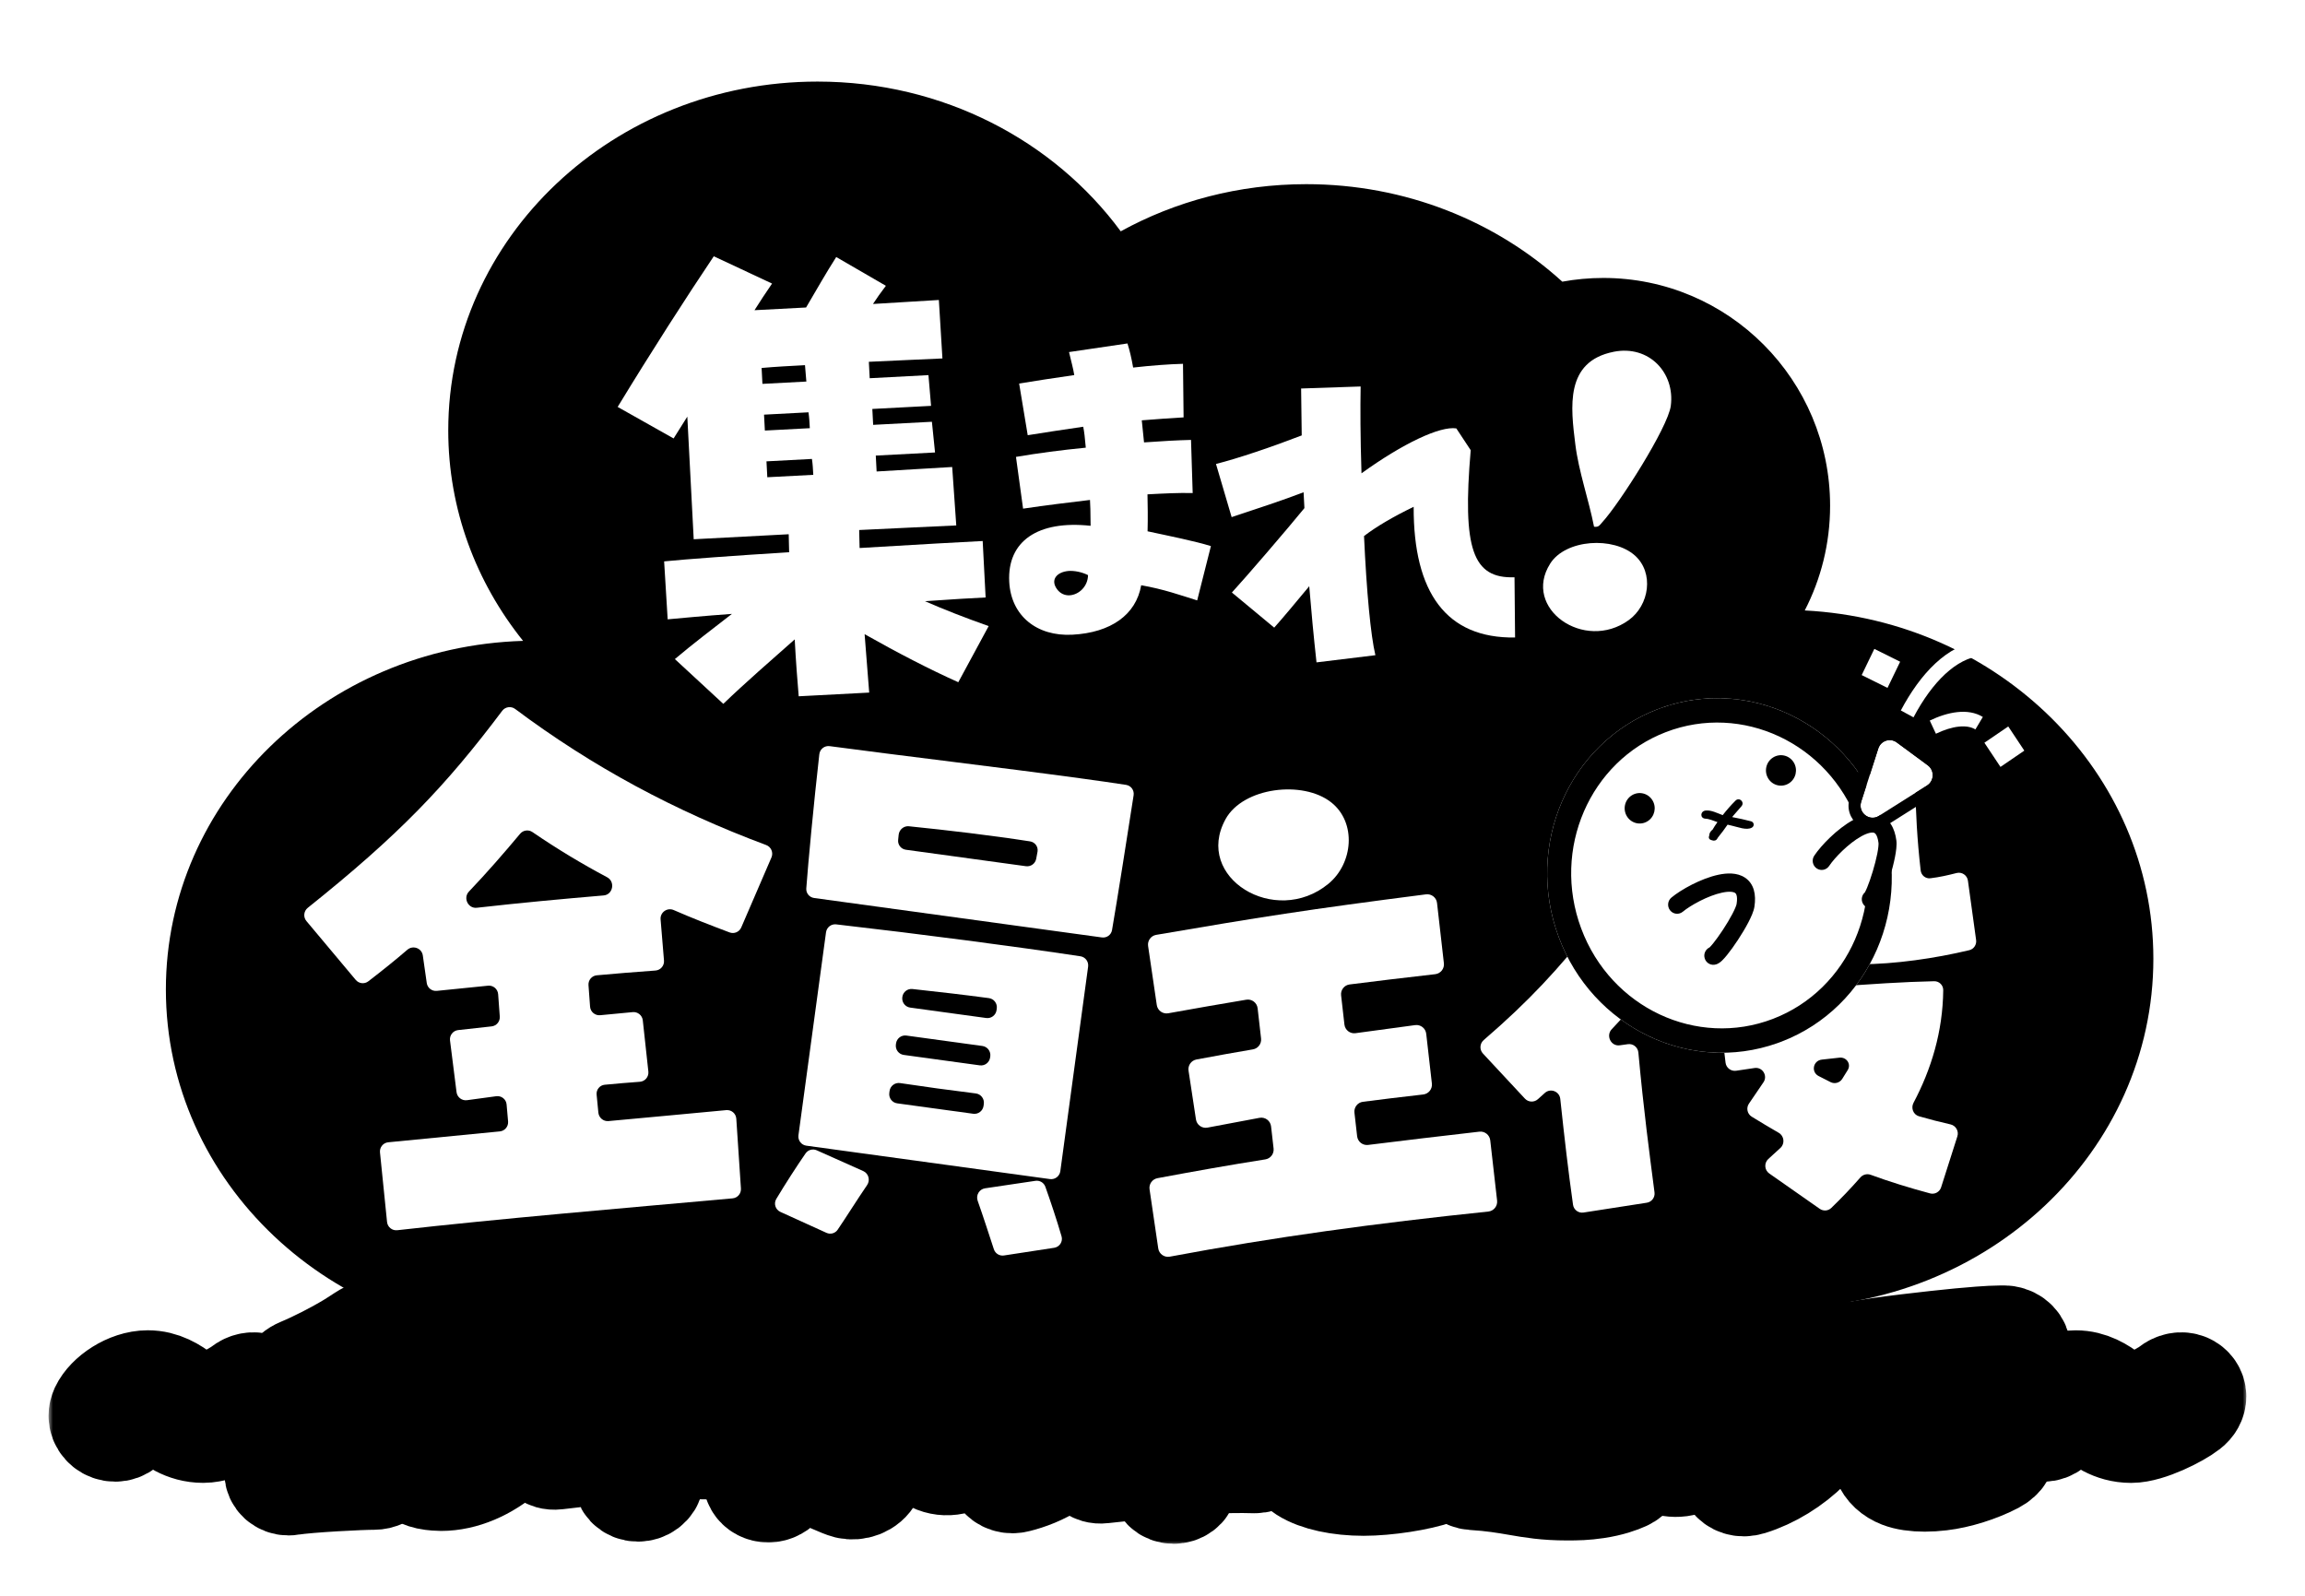
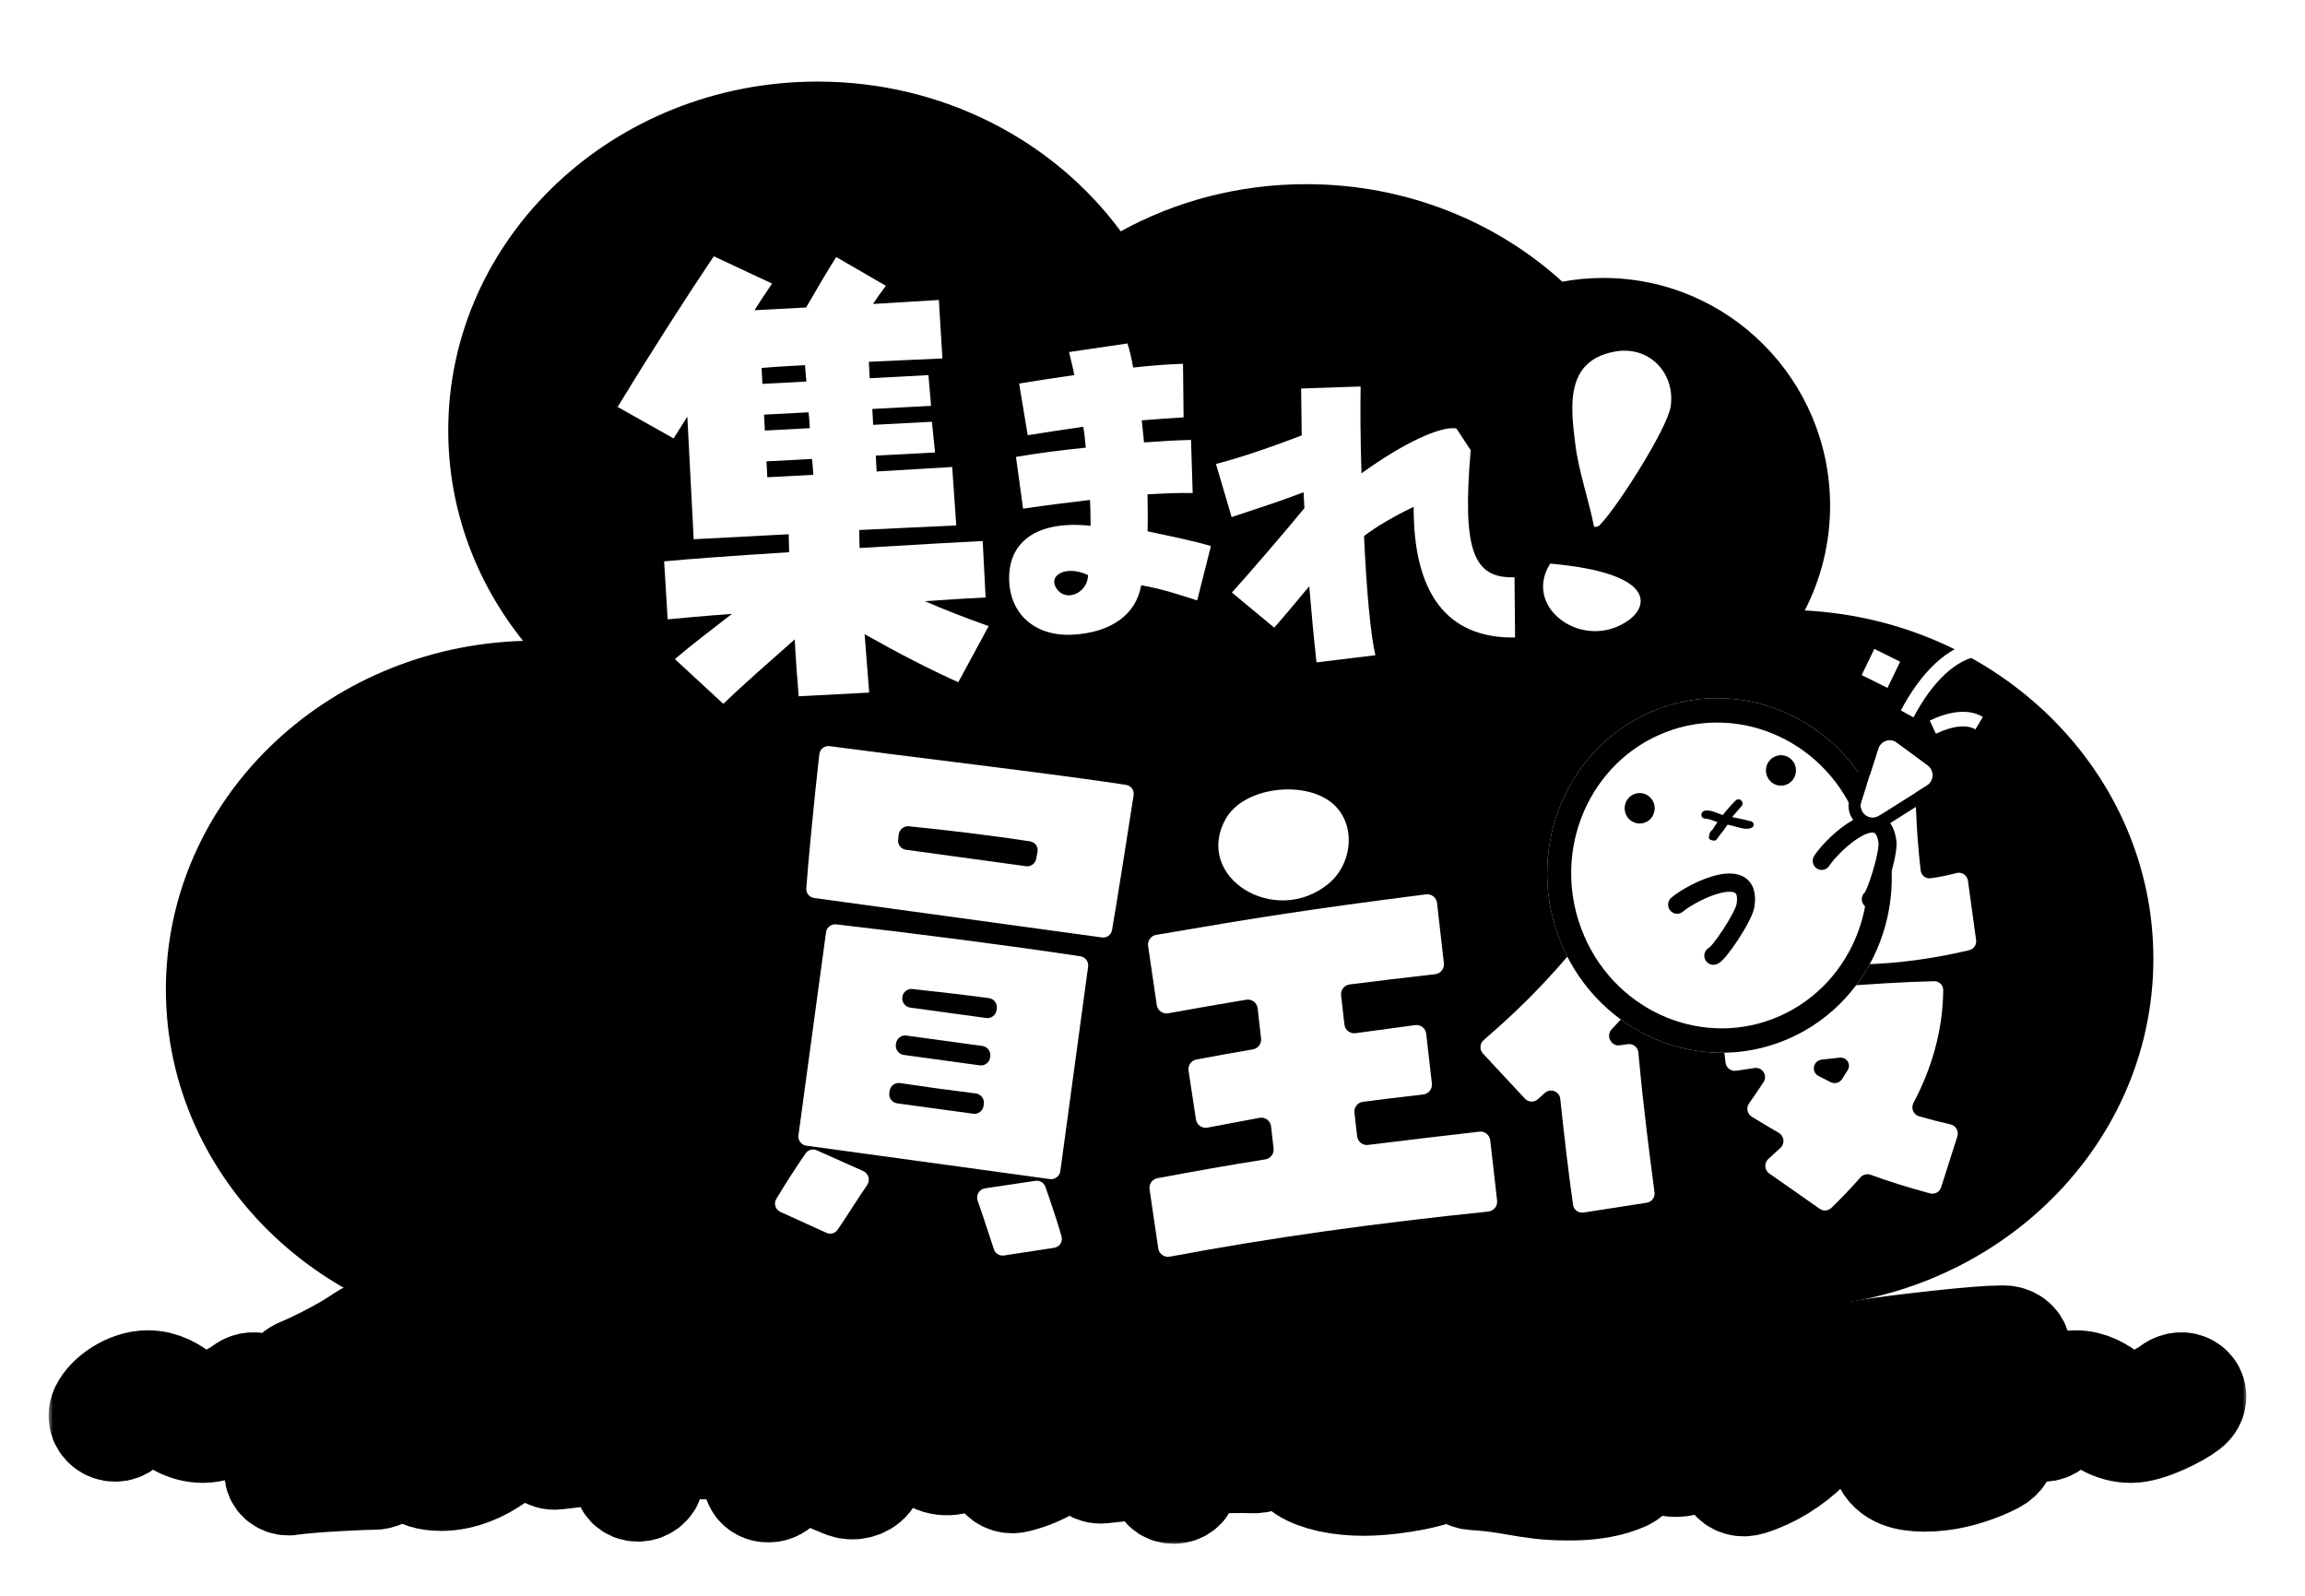
<svg xmlns="http://www.w3.org/2000/svg" width="260" height="180" viewBox="0 0 260 180" fill="none">
  <rect x="181.731" y="139.445" width="11.468" height="19.492" fill="black" />
  <path d="M92.214 9.202C106.38 9.202 118.892 15.884 126.417 26.092C132.566 22.711 139.714 20.773 147.341 20.773C158.556 20.773 168.735 24.962 176.224 31.771C177.724 31.496 179.27 31.353 180.85 31.352C194.978 31.352 206.432 42.856 206.432 57.047C206.432 61.305 205.399 65.321 203.573 68.857C225.493 69.999 242.895 87.148 242.896 108.138C242.896 129.866 224.247 147.481 201.243 147.481C197.151 147.481 193.198 146.921 189.462 145.882C181.834 153.962 170.73 159.053 158.366 159.053C146.31 159.053 135.452 154.212 127.847 146.479C118.716 152.039 107.604 155.31 97.3 155.31C88.763 155.31 80.827 152.881 74.22 148.719C69.884 150.163 65.221 150.952 60.362 150.952C37.359 150.952 18.711 133.338 18.711 111.609C18.711 90.311 36.628 72.967 59.002 72.289C53.706 65.69 50.562 57.465 50.562 48.545C50.562 26.817 69.21 9.202 92.214 9.202Z" fill="black" />
  <mask id="path-3-outside-1_3401_18877" maskUnits="userSpaceOnUse" x="5.478" y="143.307" width="248" height="31" fill="black">
    <rect fill="white" x="5.478" y="143.307" width="248" height="31" />
    <path d="M29.138 156.39C28.61 156.171 27.968 156.291 27.425 156.716C26.631 157.343 23.804 158.816 22.93 158.816C22.057 158.816 21.146 158.129 20.631 157.717L20.457 157.579C19.475 156.824 18.257 156.051 16.675 156.051C14.532 156.051 12.299 157.627 11.629 159.048C11.525 159.279 11.477 159.494 11.477 159.696C11.477 160.387 12.006 160.979 12.729 161.104C13.451 161.228 14.112 160.838 14.414 160.129C14.919 158.992 16.024 158.502 16.477 158.502C17.228 158.502 18.058 158.966 18.545 159.365C19.512 160.168 20.844 161.263 22.935 161.263C24.814 161.263 28.147 159.58 29.256 158.708C29.681 158.386 29.922 157.953 29.922 157.511C29.922 157.026 29.62 156.583 29.148 156.39H29.138Z" />
    <path d="M42.706 150.182C42.498 150.182 42.309 150.234 42.13 150.281C41.691 150.423 41.11 150.801 40.497 151.204C40.223 151.384 39.944 151.565 39.685 151.719C37.966 152.763 35.677 153.93 33.991 154.63C32.863 155.098 32.66 155.944 32.943 156.528C33.217 157.086 33.977 157.494 34.851 157.15C36.017 156.691 38.759 155.205 40.445 154.188C39.623 156.463 38.254 160.7 37.282 164.461C35.327 164.59 33.595 164.723 32.806 164.8C31.777 164.903 31.352 165.474 31.296 165.981V166.058C31.296 166.694 31.839 167.192 32.542 167.192H32.556C32.613 167.192 32.674 167.192 32.802 167.166C34.818 166.844 40.87 166.543 42.173 166.556C42.772 166.556 43.291 166.29 43.565 165.848C43.797 165.479 43.801 165.045 43.584 164.719C43.452 164.517 43.112 164.174 42.352 164.199C41.814 164.216 41.04 164.242 40.147 164.289C41.342 159.52 42.956 155.021 44.004 152.544C44.122 152.247 44.184 152.003 44.212 151.732V151.625C44.212 150.68 43.457 150.182 42.706 150.182Z" />
    <path d="M61.627 155.038C61.627 153.192 60.645 151.771 58.866 151.032C58.063 150.71 57.105 150.543 56.014 150.543C54.735 150.543 53.385 150.766 52.006 151.208C51.822 151.071 51.581 150.977 51.312 150.947C50.727 150.874 50.123 151.097 49.651 151.548C48.116 153.033 46.87 155.227 45.949 158.06C45.539 159.322 45.312 160.679 45.312 161.885C45.312 164.654 46.516 166.329 48.706 166.608C49.056 166.646 49.4 166.685 49.74 166.685C54.702 166.685 59.942 162.156 61.42 156.588C61.561 156.073 61.632 155.553 61.632 155.038H61.627ZM58.45 157.021C56.826 161.044 53.158 164.822 49.296 164.277C48.966 164.229 48.697 164.045 48.48 163.71C47.772 162.624 47.852 160.305 48.678 158.198C49.495 156.103 50.198 155.077 51.194 153.849C51.548 153.999 51.968 154.003 52.36 153.84C54.655 152.9 56.467 152.707 57.6 153.282C59.045 154.003 58.965 155.746 58.455 157.021H58.45Z" />
    <path d="M80.719 150.689C78.604 150.689 73.359 150.981 68.619 151.419C68.638 151.372 68.657 151.32 68.676 151.269C68.841 150.805 68.784 150.363 68.52 150.028C68.284 149.732 67.897 149.551 67.495 149.551C66.811 149.551 66.273 149.985 66.122 150.646C65.843 151.784 64.545 154.746 63.681 156.21C63.303 156.858 63.502 157.313 63.653 157.528C63.893 157.867 64.337 158.052 64.819 158.03C65.371 157.996 65.857 157.682 66.117 157.189C66.721 156.004 67.255 154.862 67.736 153.707C69.686 153.54 71.688 153.398 73.581 153.295C73.547 153.437 73.51 153.587 73.472 153.746C73.344 154.282 73.194 154.896 73.047 155.557C71.947 155.639 70.734 155.746 69.426 155.879C69.209 155.617 68.831 155.467 68.402 155.463C67.812 155.471 67.108 155.806 66.957 156.532L66.863 156.987C66.575 158.369 66.15 160.408 65.796 161.739C64.729 161.825 63.681 161.924 62.675 162.04C61.807 162.147 61.353 162.744 61.353 163.276C61.353 163.581 61.486 163.847 61.722 164.036C61.906 164.182 62.232 164.341 62.765 164.277C65.508 163.946 68.317 163.663 71.319 163.418L71.22 163.903C70.956 165.187 70.767 166.114 70.715 166.535C70.654 166.904 70.748 167.243 70.984 167.496C71.22 167.745 71.574 167.891 71.957 167.891C72.58 167.891 73.316 167.492 73.458 166.621C73.529 166.157 73.755 164.903 74.067 163.229C76.135 163.113 78.098 163.079 79.902 163.126C80.388 163.147 80.837 162.933 81.087 162.568C81.332 162.212 81.351 161.774 81.143 161.426C80.94 161.083 80.539 160.885 80.048 160.876C79.057 160.859 76.956 160.941 74.478 161.091C74.704 159.971 74.936 158.803 75.176 157.665C76.97 157.558 78.183 157.545 79.052 157.545C79.921 157.545 80.52 156.884 80.52 156.266C80.52 155.982 80.402 155.729 80.185 155.549C80.029 155.42 79.741 155.261 79.274 155.261C78.712 155.261 77.537 155.278 75.677 155.373C75.714 155.21 75.752 155.046 75.79 154.888C75.932 154.269 76.069 153.681 76.196 153.179C78.429 153.072 79.973 153.033 80.686 153.033C81.653 153.033 82.229 152.411 82.229 151.809C82.229 151.273 81.767 150.693 80.742 150.693L80.719 150.689ZM72.523 157.841C72.268 158.975 72.004 160.147 71.763 161.259C70.644 161.332 69.525 161.417 68.416 161.508C68.553 160.962 68.713 160.31 68.874 159.657C69.001 159.142 69.129 158.627 69.247 158.155C70.366 158.034 71.461 157.931 72.523 157.846V157.841Z" />
    <path d="M98.563 156.364C97.374 156.206 90.845 156.691 87.531 157.068C87.38 157.086 87.238 157.12 87.106 157.167C89.603 154.746 92.049 152.604 93.597 151.372C94.06 151.011 94.23 150.539 94.05 150.105C93.871 149.667 93.385 149.388 92.809 149.388C92.365 149.388 91.902 149.569 91.539 149.882C88.886 152.093 84.84 155.776 83.391 157.24C83.07 157.554 82.909 157.901 82.909 158.275C82.909 158.781 83.258 159.241 83.773 159.417C84.278 159.589 84.826 159.455 85.203 159.065C85.529 158.73 85.86 158.399 86.185 158.073C86.063 158.447 86.129 158.837 86.374 159.116C86.539 159.305 86.936 159.606 87.71 159.49C88.602 159.352 89.499 159.228 90.354 159.125C89.211 161.13 86.988 164.298 85.661 165.891C85.274 166.367 85.194 166.891 85.435 167.325C85.661 167.732 86.129 167.981 86.657 167.981C87.224 167.981 87.767 167.69 88.14 167.179C89.428 165.466 92.237 160.979 93.333 158.794C95.297 158.601 96.821 158.511 97.586 158.511H97.596C97.43 160.022 96.6 163.521 95.896 165.187C95.226 164.916 94.13 164.397 93.677 164.148C92.922 163.727 92.195 163.967 91.865 164.423C91.52 164.899 91.581 165.646 92.365 166.148C92.856 166.457 95.051 167.441 95.632 167.582C96.505 167.793 97.69 167.436 98.172 166.475C98.884 165.028 100.135 159.584 100.296 158.296C100.428 157.313 99.715 156.515 98.563 156.356V156.364Z" />
    <path d="M103.176 155.171C102.317 154.621 101.212 153.552 100.409 152.771C99.748 152.131 98.341 150.689 97.921 150.075C97.657 149.689 97.223 149.483 96.741 149.513C96.241 149.543 95.787 149.822 95.585 150.221C95.382 150.62 95.457 151.08 95.792 151.483C97.397 153.419 100.197 156.18 101.438 157.051C101.755 157.275 102.099 157.39 102.43 157.39C102.628 157.39 102.822 157.352 103.01 157.266C103.473 157.06 103.771 156.631 103.771 156.167C103.771 155.772 103.558 155.416 103.171 155.167L103.176 155.171Z" />
    <path d="M121.299 152.428C120.062 151.749 118.495 151.389 116.767 151.389C115.356 151.389 113.84 151.621 112.386 152.063C108.657 153.192 105.994 155.373 104.479 158.545C104.002 159.528 103.903 160.606 103.903 161.336C103.903 162.229 104.049 163.023 104.323 163.572C104.908 164.757 106.631 165.26 108.081 164.672C109.771 163.993 111.928 162.336 113.717 160.34C115.644 158.172 117.112 155.944 118.089 153.711C118.906 153.823 119.604 154.063 120.114 154.415C121.436 155.334 121.54 158.026 120.331 159.945C118.632 162.628 117.036 163.469 113.878 164.448C113.005 164.719 112.707 165.38 112.806 165.921C112.915 166.526 113.486 166.947 114.189 166.947C114.35 166.947 114.511 166.925 114.69 166.878C117.149 166.264 120.515 164.744 122.593 161.005C123.405 159.546 123.834 158.073 123.834 156.747C123.834 154.832 122.961 153.334 121.304 152.423L121.299 152.428ZM115.289 153.759C114.638 154.956 113.647 156.579 112.079 158.464C109.766 161.207 107.547 162.551 106.9 162.439C106.867 162.435 106.782 162.418 106.697 162.263C106.372 161.679 106.551 160.267 107.085 159.228C108.203 157.03 110.356 155.24 113 154.321C113.732 154.068 114.501 153.879 115.289 153.759Z" />
    <path d="M143.898 150.723C143.213 150.689 142.071 150.702 140.867 150.723C140.952 150.35 140.867 149.998 140.641 149.732C140.409 149.465 140.046 149.307 139.659 149.307C139.002 149.307 138.474 149.732 138.341 150.363L138.252 150.788C136.496 150.852 134.494 150.942 132.417 151.054C132.426 150.977 132.44 150.904 132.455 150.835C132.54 150.436 132.407 150.067 132.091 149.822C131.751 149.56 131.251 149.491 130.812 149.641C130.335 149.805 130.019 150.187 129.938 150.68C129.91 150.831 129.891 151.011 129.877 151.2L126.487 151.44C125.878 151.492 125.378 151.792 125.151 152.243C124.958 152.629 124.996 153.067 125.246 153.385C125.51 153.716 125.963 153.879 126.497 153.827C127.016 153.78 127.526 153.724 128.064 153.664C128.607 153.604 129.188 153.54 129.853 153.475C129.863 153.776 129.877 154.046 129.901 154.274C129.858 154.274 129.811 154.282 129.768 154.287C129.546 154.089 129.216 153.986 128.857 154.02C128.343 154.068 127.757 154.39 127.611 155.012C127.422 155.905 126.657 160.19 126.473 161.86C126.421 162.37 126.728 162.791 127.257 162.929C127.767 163.062 128.319 162.894 128.65 162.534C129.716 162.4 130.92 162.28 132.176 162.177L131.997 162.976C129.452 163.147 126.733 163.371 124.283 163.603C123.414 163.71 122.961 164.307 122.961 164.839C122.961 165.144 123.093 165.414 123.329 165.599C123.513 165.745 123.844 165.904 124.363 165.839L125.557 165.71C127.488 165.5 129.476 165.285 131.553 165.101C131.421 165.779 131.303 166.44 131.222 166.981C131.18 167.29 131.27 167.574 131.477 167.784C131.694 168.007 132.025 168.136 132.388 168.136C132.979 168.136 133.621 167.763 133.71 167.058C133.795 166.483 133.923 165.723 134.083 164.895C137.515 164.641 140.008 164.641 141.519 164.689C142.364 164.697 142.874 164.139 142.892 163.585C142.907 163.096 142.529 162.559 141.665 162.534C140.367 162.491 136.845 162.684 134.494 162.821C134.555 162.521 134.617 162.233 134.669 161.997C135.986 161.92 137.095 161.877 137.841 161.872C137.935 162.078 138.138 162.246 138.417 162.327C139.05 162.516 139.904 162.242 140.168 161.533C140.612 160.357 141.755 156.077 141.821 155.347C141.91 154.458 141.32 153.853 140.23 153.724C140.187 153.724 140.117 153.716 140.027 153.707C140.107 153.475 140.192 153.213 140.282 152.934C141.627 152.921 142.713 152.943 143.685 152.99C144.077 153.016 144.436 152.9 144.7 152.677C144.97 152.449 145.121 152.123 145.121 151.788C145.121 151.29 144.738 150.736 143.898 150.71V150.723ZM139.21 155.901C139.168 156.111 139.116 156.343 139.064 156.583C137.284 156.57 133.531 156.811 129.66 157.202L129.787 156.476C133.46 156.115 137.6 155.866 139.21 155.905V155.901ZM138.53 158.82C138.521 158.867 138.507 158.91 138.497 158.957C138.436 159.206 138.37 159.455 138.304 159.692C136.557 159.692 132.827 159.923 129.155 160.293C129.192 160.009 129.24 159.713 129.292 159.4C133.352 159.009 136.736 158.833 138.53 158.82ZM132.28 153.286C133.267 153.218 134.329 153.158 135.518 153.102C136.307 153.059 137.02 153.029 137.69 153.012L137.534 153.54C137.501 153.617 137.482 153.694 137.468 153.763C135.882 153.827 133.885 153.965 132.303 154.081C132.289 153.87 132.28 153.595 132.28 153.291V153.286Z" />
    <path d="M163.367 154.548C162.989 154.291 162.47 154.239 161.908 154.39C159.014 155.158 155.45 156.678 153.014 157.755C151.522 158.417 150.332 159.151 149.492 159.743C149.506 159.528 149.587 159.284 149.686 159.069C150.092 158.189 151.296 156.283 152.622 154.9C154.685 154.664 156.701 154.368 158.046 154.102C158.684 153.977 159.142 153.638 159.302 153.179C159.434 152.793 159.33 152.376 159.033 152.084C158.712 151.771 158.23 151.655 157.711 151.767C157.097 151.904 155.922 152.11 154.737 152.29C154.865 152.153 154.992 152.02 155.115 151.895C155.573 151.445 155.714 150.929 155.502 150.487C155.299 150.062 154.789 149.783 154.213 149.783C153.727 149.783 153.259 149.968 152.886 150.307C152.457 150.693 151.829 151.483 150.965 152.707C149.78 152.78 147.996 152.866 147.292 152.853C146.551 152.836 146.117 153.085 145.881 153.295C145.612 153.535 145.461 153.853 145.461 154.184C145.461 154.763 145.966 155.351 146.924 155.351C147.505 155.351 148.284 155.313 149.171 155.244C148.118 156.665 147.316 158.18 147.018 159.365C146.83 160.129 146.971 160.838 147.429 161.435C146.971 161.881 146.641 162.285 146.447 162.637C145.682 163.967 146.315 165.212 147.231 165.801C148.638 166.698 151.097 167.234 153.816 167.234C156.389 167.234 160.048 166.672 161.979 165.977C162.645 165.732 163.069 165.277 163.15 164.723C163.216 164.255 163.008 163.796 162.607 163.525C162.177 163.238 161.606 163.203 161.035 163.431C159.93 163.873 157.022 164.895 153.722 164.895C153.689 164.895 153.651 164.895 153.618 164.895C150.616 164.873 148.784 164.311 148.742 163.77C148.732 163.676 148.793 163.396 149.502 162.735C149.752 162.817 149.983 162.873 150.2 162.911C152.287 163.302 155.025 162.86 155.955 162.551C156.942 162.233 157.244 161.439 157.031 160.855C156.838 160.327 156.196 159.88 155.237 160.147L155.143 160.172C154.586 160.331 153.637 160.602 152.457 160.692C153.113 160.314 153.765 159.979 154.359 159.709C157.702 158.159 160.44 157.378 162.456 156.867C163.305 156.652 163.853 156.094 163.853 155.441C163.853 155.081 163.674 154.75 163.357 154.536L163.367 154.548Z" />
    <path d="M183.61 164.448C183.586 164.435 183.558 164.423 183.525 164.41C183.685 164.298 183.827 164.156 183.921 163.985C184.167 163.56 184.12 163.053 183.799 162.628C181.07 159.091 179.267 155.149 178.573 151.226C178.426 150.419 177.723 150.054 177.133 150.054C176.765 150.054 176.42 150.195 176.193 150.44C176.009 150.637 175.816 150.985 175.915 151.548C176.132 152.745 176.472 153.982 176.925 155.227C175.636 157.721 173.422 161.147 171.6 163.002C171.137 163.469 171.005 164.045 171.251 164.538C171.454 164.955 171.883 165.217 172.369 165.217C172.629 165.217 173.13 165.135 173.564 164.59C174.791 163.079 176.311 160.803 178.091 157.824C179.248 160.499 180.806 162.83 181.688 164.049C181.84 164.255 182.024 164.41 182.231 164.513L182.17 164.543C181.297 164.976 180.39 165.423 177.902 165.642C175.523 165.844 173.389 165.453 171.501 165.101C171.175 165.041 170.854 164.981 170.547 164.929C170.741 164.732 170.897 164.513 171 164.277C171.373 163.427 171.128 162.555 170.887 161.714C170.703 161.061 170.528 160.443 170.679 159.932C171.029 158.76 172.053 157.91 172.488 157.841C173.167 157.734 173.616 157.253 173.587 156.674C173.559 156.158 173.12 155.605 172.327 155.549C171.118 155.454 169.419 155.733 166.601 156.206C165.694 156.36 165.283 157.008 165.283 157.549C165.283 157.906 165.449 158.223 165.732 158.421C165.954 158.575 166.35 158.73 166.974 158.575C167.743 158.386 168.333 158.24 168.909 158.129C168.494 158.696 168.192 159.395 168.05 160.125C167.908 160.838 168.192 161.533 168.437 162.147C168.645 162.667 168.843 163.16 168.711 163.474C168.484 164.002 167.356 164.122 166.459 164.066C166.058 164.04 165.694 164.156 165.416 164.392C165.128 164.637 164.962 164.998 164.962 165.38C164.962 166.05 165.449 166.535 166.176 166.586C168.39 166.724 169.844 166.977 171.246 167.217C172.86 167.496 174.381 167.758 176.755 167.758C177.902 167.758 178.752 167.745 180.05 167.552C181.561 167.325 182.609 166.943 183.223 166.663C183.912 166.35 184.158 165.792 184.158 165.376C184.158 164.959 183.95 164.629 183.605 164.44L183.61 164.448Z" />
    <path d="M168.05 153.17H168.059C168.89 153.673 170.462 154.291 171.86 154.506C171.959 154.518 172.053 154.527 172.143 154.527C172.842 154.527 173.304 154.119 173.413 153.664C173.526 153.183 173.243 152.595 172.483 152.402C171.501 152.153 170.547 151.737 169.646 151.166C169.178 150.865 168.621 150.822 168.154 151.041C167.701 151.256 167.413 151.681 167.413 152.131C167.413 152.544 167.639 152.913 168.055 153.17H168.05Z" />
    <path d="M203.121 152.312C203.291 151.913 203.438 151.543 203.565 151.191C203.716 150.745 203.664 150.328 203.414 150.024C203.178 149.736 202.795 149.569 202.356 149.569C201.78 149.569 201.058 149.882 200.751 150.569C200.544 151.015 200.298 151.53 200.029 152.05C198.462 152.114 196.743 152.453 195.115 153.02C195.167 152.183 195.233 151.616 195.256 151.436C195.341 150.779 194.997 150.44 194.779 150.298C194.407 150.049 193.873 150.011 193.396 150.204C192.853 150.423 192.49 150.886 192.428 151.453C192.353 152.144 192.31 153.106 192.306 154.248C188.628 156.257 187.231 158.811 186.796 159.829C186.428 160.692 186.23 161.598 186.23 162.388C186.23 162.8 186.291 163.203 186.414 163.555C186.811 164.616 188.104 165.255 189.497 165.071C190.502 164.929 191.598 164.47 192.83 163.676C192.834 163.718 192.844 163.757 192.849 163.796C192.962 164.603 193.67 164.951 194.317 164.878C195.025 164.796 195.705 164.199 195.573 163.268C195.558 163.109 195.535 162.929 195.506 162.727C195.478 162.495 195.445 162.237 195.412 161.958C197.938 159.747 200.331 157.013 201.894 154.548C202.904 154.785 203.622 155.235 203.877 155.811C204.547 157.33 203.905 159.395 202.205 161.207C200.94 162.564 198.764 163.86 196.521 164.586C195.516 164.925 195.181 165.672 195.299 166.26C195.422 166.878 195.988 167.295 196.706 167.295C196.89 167.295 197.107 167.256 197.352 167.183C199.703 166.457 202.102 164.985 203.924 163.147C205.916 161.16 206.969 159.06 206.969 157.077C206.969 156.24 206.78 155.446 206.412 154.716C205.831 153.522 204.693 152.698 203.107 152.307L203.121 152.312ZM192.556 160.662C190.507 162.199 189.256 162.688 189.02 162.688H189.015C188.973 162.675 188.94 162.607 188.926 162.576C188.756 162.186 188.883 161.246 189.454 160.194C189.912 159.344 190.781 158.15 192.358 157.008C192.395 158.077 192.462 159.262 192.556 160.662ZM198.627 154.467C197.593 156.051 196.451 157.451 195.157 158.713C195.1 157.815 195.058 156.927 195.044 156.15V155.502C195.044 155.502 195.049 155.502 195.053 155.497C195.134 155.459 195.219 155.424 195.303 155.39C196.413 154.931 197.546 154.617 198.627 154.467Z" />
    <path d="M226.287 151.02C226.131 150.994 225.956 150.994 225.711 150.994C224.493 150.994 222.076 151.208 221.094 151.303C217.94 151.612 212.303 152.247 209.702 152.737C208.697 152.934 208.239 153.656 208.239 154.239C208.239 154.604 208.404 154.939 208.697 155.154C208.928 155.326 209.334 155.502 209.976 155.381C211.996 155.004 218.204 153.874 222.609 153.441C220.787 154.553 218.422 156.184 216.949 157.446C215.211 158.923 213.8 160.55 212.978 162.027C212.464 162.95 212.365 163.916 212.695 164.744C212.988 165.479 213.592 166.041 214.442 166.372C215.098 166.629 216.023 166.767 217.114 166.767C217.676 166.767 218.271 166.728 218.88 166.655C220.763 166.44 223.114 165.702 224.88 164.775C225.786 164.294 225.914 163.723 225.914 163.422C225.914 163.019 225.668 162.654 225.267 162.448C224.79 162.203 224.186 162.224 223.638 162.521C222.458 163.182 221.315 163.667 218.969 164.186C217.647 164.478 216.123 164.414 215.499 164.045C215.377 163.972 215.306 163.899 215.292 163.817C215.164 163.208 216.67 160.902 219.319 158.666C220.806 157.408 222.821 156.064 224.162 155.175C224.781 154.763 225.399 154.398 225.895 154.106C226.504 153.746 226.943 153.484 227.174 153.273C227.434 153.037 227.59 152.694 227.59 152.355C227.59 151.681 227.051 151.127 226.282 151.011L226.287 151.02Z" />
    <path d="M246.6 156.39C246.067 156.171 245.43 156.291 244.887 156.721C244.094 157.348 241.266 158.82 240.393 158.82C239.519 158.82 238.608 158.133 238.089 157.721L237.914 157.584C236.932 156.828 235.714 156.055 234.133 156.055C231.989 156.055 229.756 157.631 229.086 159.052C228.982 159.288 228.935 159.498 228.935 159.7C228.935 160.391 229.464 160.984 230.186 161.108C230.908 161.233 231.569 160.846 231.871 160.134C232.376 158.996 233.481 158.507 233.934 158.507C234.685 158.507 235.516 158.97 236.002 159.37C236.97 160.172 238.301 161.267 240.393 161.267C242.276 161.267 245.604 159.584 246.714 158.713C247.139 158.391 247.379 157.957 247.379 157.515C247.379 157.03 247.077 156.588 246.605 156.394L246.6 156.39Z" />
  </mask>
  <path d="M29.138 156.39C28.61 156.171 27.968 156.291 27.425 156.716C26.631 157.343 23.804 158.816 22.93 158.816C22.057 158.816 21.146 158.129 20.631 157.717L20.457 157.579C19.475 156.824 18.257 156.051 16.675 156.051C14.532 156.051 12.299 157.627 11.629 159.048C11.525 159.279 11.477 159.494 11.477 159.696C11.477 160.387 12.006 160.979 12.729 161.104C13.451 161.228 14.112 160.838 14.414 160.129C14.919 158.992 16.024 158.502 16.477 158.502C17.228 158.502 18.058 158.966 18.545 159.365C19.512 160.168 20.844 161.263 22.935 161.263C24.814 161.263 28.147 159.58 29.256 158.708C29.681 158.386 29.922 157.953 29.922 157.511C29.922 157.026 29.62 156.583 29.148 156.39H29.138Z" fill="white" />
  <path d="M42.706 150.182C42.498 150.182 42.309 150.234 42.13 150.281C41.691 150.423 41.11 150.801 40.497 151.204C40.223 151.384 39.944 151.565 39.685 151.719C37.966 152.763 35.677 153.93 33.991 154.63C32.863 155.098 32.66 155.944 32.943 156.528C33.217 157.086 33.977 157.494 34.851 157.15C36.017 156.691 38.759 155.205 40.445 154.188C39.623 156.463 38.254 160.7 37.282 164.461C35.327 164.59 33.595 164.723 32.806 164.8C31.777 164.903 31.352 165.474 31.296 165.981V166.058C31.296 166.694 31.839 167.192 32.542 167.192H32.556C32.613 167.192 32.674 167.192 32.802 167.166C34.818 166.844 40.87 166.543 42.173 166.556C42.772 166.556 43.291 166.29 43.565 165.848C43.797 165.479 43.801 165.045 43.584 164.719C43.452 164.517 43.112 164.174 42.352 164.199C41.814 164.216 41.04 164.242 40.147 164.289C41.342 159.52 42.956 155.021 44.004 152.544C44.122 152.247 44.184 152.003 44.212 151.732V151.625C44.212 150.68 43.457 150.182 42.706 150.182Z" fill="white" />
  <path d="M61.627 155.038C61.627 153.192 60.645 151.771 58.866 151.032C58.063 150.71 57.105 150.543 56.014 150.543C54.735 150.543 53.385 150.766 52.006 151.208C51.822 151.071 51.581 150.977 51.312 150.947C50.727 150.874 50.123 151.097 49.651 151.548C48.116 153.033 46.87 155.227 45.949 158.06C45.539 159.322 45.312 160.679 45.312 161.885C45.312 164.654 46.516 166.329 48.706 166.608C49.056 166.646 49.4 166.685 49.74 166.685C54.702 166.685 59.942 162.156 61.42 156.588C61.561 156.073 61.632 155.553 61.632 155.038H61.627ZM58.45 157.021C56.826 161.044 53.158 164.822 49.296 164.277C48.966 164.229 48.697 164.045 48.48 163.71C47.772 162.624 47.852 160.305 48.678 158.198C49.495 156.103 50.198 155.077 51.194 153.849C51.548 153.999 51.968 154.003 52.36 153.84C54.655 152.9 56.467 152.707 57.6 153.282C59.045 154.003 58.965 155.746 58.455 157.021H58.45Z" fill="white" />
  <path d="M80.719 150.689C78.604 150.689 73.359 150.981 68.619 151.419C68.638 151.372 68.657 151.32 68.676 151.269C68.841 150.805 68.784 150.363 68.52 150.028C68.284 149.732 67.897 149.551 67.495 149.551C66.811 149.551 66.273 149.985 66.122 150.646C65.843 151.784 64.545 154.746 63.681 156.21C63.303 156.858 63.502 157.313 63.653 157.528C63.893 157.867 64.337 158.052 64.819 158.03C65.371 157.996 65.857 157.682 66.117 157.189C66.721 156.004 67.255 154.862 67.736 153.707C69.686 153.54 71.688 153.398 73.581 153.295C73.547 153.437 73.51 153.587 73.472 153.746C73.344 154.282 73.194 154.896 73.047 155.557C71.947 155.639 70.734 155.746 69.426 155.879C69.209 155.617 68.831 155.467 68.402 155.463C67.812 155.471 67.108 155.806 66.957 156.532L66.863 156.987C66.575 158.369 66.15 160.408 65.796 161.739C64.729 161.825 63.681 161.924 62.675 162.04C61.807 162.147 61.353 162.744 61.353 163.276C61.353 163.581 61.486 163.847 61.722 164.036C61.906 164.182 62.232 164.341 62.765 164.277C65.508 163.946 68.317 163.663 71.319 163.418L71.22 163.903C70.956 165.187 70.767 166.114 70.715 166.535C70.654 166.904 70.748 167.243 70.984 167.496C71.22 167.745 71.574 167.891 71.957 167.891C72.58 167.891 73.316 167.492 73.458 166.621C73.529 166.157 73.755 164.903 74.067 163.229C76.135 163.113 78.098 163.079 79.902 163.126C80.388 163.147 80.837 162.933 81.087 162.568C81.332 162.212 81.351 161.774 81.143 161.426C80.94 161.083 80.539 160.885 80.048 160.876C79.057 160.859 76.956 160.941 74.478 161.091C74.704 159.971 74.936 158.803 75.176 157.665C76.97 157.558 78.183 157.545 79.052 157.545C79.921 157.545 80.52 156.884 80.52 156.266C80.52 155.982 80.402 155.729 80.185 155.549C80.029 155.42 79.741 155.261 79.274 155.261C78.712 155.261 77.537 155.278 75.677 155.373C75.714 155.21 75.752 155.046 75.79 154.888C75.932 154.269 76.069 153.681 76.196 153.179C78.429 153.072 79.973 153.033 80.686 153.033C81.653 153.033 82.229 152.411 82.229 151.809C82.229 151.273 81.767 150.693 80.742 150.693L80.719 150.689ZM72.523 157.841C72.268 158.975 72.004 160.147 71.763 161.259C70.644 161.332 69.525 161.417 68.416 161.508C68.553 160.962 68.713 160.31 68.874 159.657C69.001 159.142 69.129 158.627 69.247 158.155C70.366 158.034 71.461 157.931 72.523 157.846V157.841Z" fill="white" />
  <path d="M98.563 156.364C97.374 156.206 90.845 156.691 87.531 157.068C87.38 157.086 87.238 157.12 87.106 157.167C89.603 154.746 92.049 152.604 93.597 151.372C94.06 151.011 94.23 150.539 94.05 150.105C93.871 149.667 93.385 149.388 92.809 149.388C92.365 149.388 91.902 149.569 91.539 149.882C88.886 152.093 84.84 155.776 83.391 157.24C83.07 157.554 82.909 157.901 82.909 158.275C82.909 158.781 83.258 159.241 83.773 159.417C84.278 159.589 84.826 159.455 85.203 159.065C85.529 158.73 85.86 158.399 86.185 158.073C86.063 158.447 86.129 158.837 86.374 159.116C86.539 159.305 86.936 159.606 87.71 159.49C88.602 159.352 89.499 159.228 90.354 159.125C89.211 161.13 86.988 164.298 85.661 165.891C85.274 166.367 85.194 166.891 85.435 167.325C85.661 167.732 86.129 167.981 86.657 167.981C87.224 167.981 87.767 167.69 88.14 167.179C89.428 165.466 92.237 160.979 93.333 158.794C95.297 158.601 96.821 158.511 97.586 158.511H97.596C97.43 160.022 96.6 163.521 95.896 165.187C95.226 164.916 94.13 164.397 93.677 164.148C92.922 163.727 92.195 163.967 91.865 164.423C91.52 164.899 91.581 165.646 92.365 166.148C92.856 166.457 95.051 167.441 95.632 167.582C96.505 167.793 97.69 167.436 98.172 166.475C98.884 165.028 100.135 159.584 100.296 158.296C100.428 157.313 99.715 156.515 98.563 156.356V156.364Z" fill="white" />
  <path d="M103.176 155.171C102.317 154.621 101.212 153.552 100.409 152.771C99.748 152.131 98.341 150.689 97.921 150.075C97.657 149.689 97.223 149.483 96.741 149.513C96.241 149.543 95.787 149.822 95.585 150.221C95.382 150.62 95.457 151.08 95.792 151.483C97.397 153.419 100.197 156.18 101.438 157.051C101.755 157.275 102.099 157.39 102.43 157.39C102.628 157.39 102.822 157.352 103.01 157.266C103.473 157.06 103.771 156.631 103.771 156.167C103.771 155.772 103.558 155.416 103.171 155.167L103.176 155.171Z" fill="white" />
  <path d="M121.299 152.428C120.062 151.749 118.495 151.389 116.767 151.389C115.356 151.389 113.84 151.621 112.386 152.063C108.657 153.192 105.994 155.373 104.479 158.545C104.002 159.528 103.903 160.606 103.903 161.336C103.903 162.229 104.049 163.023 104.323 163.572C104.908 164.757 106.631 165.26 108.081 164.672C109.771 163.993 111.928 162.336 113.717 160.34C115.644 158.172 117.112 155.944 118.089 153.711C118.906 153.823 119.604 154.063 120.114 154.415C121.436 155.334 121.54 158.026 120.331 159.945C118.632 162.628 117.036 163.469 113.878 164.448C113.005 164.719 112.707 165.38 112.806 165.921C112.915 166.526 113.486 166.947 114.189 166.947C114.35 166.947 114.511 166.925 114.69 166.878C117.149 166.264 120.515 164.744 122.593 161.005C123.405 159.546 123.834 158.073 123.834 156.747C123.834 154.832 122.961 153.334 121.304 152.423L121.299 152.428ZM115.289 153.759C114.638 154.956 113.647 156.579 112.079 158.464C109.766 161.207 107.547 162.551 106.9 162.439C106.867 162.435 106.782 162.418 106.697 162.263C106.372 161.679 106.551 160.267 107.085 159.228C108.203 157.03 110.356 155.24 113 154.321C113.732 154.068 114.501 153.879 115.289 153.759Z" fill="white" />
  <path d="M143.898 150.723C143.213 150.689 142.071 150.702 140.867 150.723C140.952 150.35 140.867 149.998 140.641 149.732C140.409 149.465 140.046 149.307 139.659 149.307C139.002 149.307 138.474 149.732 138.341 150.363L138.252 150.788C136.496 150.852 134.494 150.942 132.417 151.054C132.426 150.977 132.44 150.904 132.455 150.835C132.54 150.436 132.407 150.067 132.091 149.822C131.751 149.56 131.251 149.491 130.812 149.641C130.335 149.805 130.019 150.187 129.938 150.68C129.91 150.831 129.891 151.011 129.877 151.2L126.487 151.44C125.878 151.492 125.378 151.792 125.151 152.243C124.958 152.629 124.996 153.067 125.246 153.385C125.51 153.716 125.963 153.879 126.497 153.827C127.016 153.78 127.526 153.724 128.064 153.664C128.607 153.604 129.188 153.54 129.853 153.475C129.863 153.776 129.877 154.046 129.901 154.274C129.858 154.274 129.811 154.282 129.768 154.287C129.546 154.089 129.216 153.986 128.857 154.02C128.343 154.068 127.757 154.39 127.611 155.012C127.422 155.905 126.657 160.19 126.473 161.86C126.421 162.37 126.728 162.791 127.257 162.929C127.767 163.062 128.319 162.894 128.65 162.534C129.716 162.4 130.92 162.28 132.176 162.177L131.997 162.976C129.452 163.147 126.733 163.371 124.283 163.603C123.414 163.71 122.961 164.307 122.961 164.839C122.961 165.144 123.093 165.414 123.329 165.599C123.513 165.745 123.844 165.904 124.363 165.839L125.557 165.71C127.488 165.5 129.476 165.285 131.553 165.101C131.421 165.779 131.303 166.44 131.222 166.981C131.18 167.29 131.27 167.574 131.477 167.784C131.694 168.007 132.025 168.136 132.388 168.136C132.979 168.136 133.621 167.763 133.71 167.058C133.795 166.483 133.923 165.723 134.083 164.895C137.515 164.641 140.008 164.641 141.519 164.689C142.364 164.697 142.874 164.139 142.892 163.585C142.907 163.096 142.529 162.559 141.665 162.534C140.367 162.491 136.845 162.684 134.494 162.821C134.555 162.521 134.617 162.233 134.669 161.997C135.986 161.92 137.095 161.877 137.841 161.872C137.935 162.078 138.138 162.246 138.417 162.327C139.05 162.516 139.904 162.242 140.168 161.533C140.612 160.357 141.755 156.077 141.821 155.347C141.91 154.458 141.32 153.853 140.23 153.724C140.187 153.724 140.117 153.716 140.027 153.707C140.107 153.475 140.192 153.213 140.282 152.934C141.627 152.921 142.713 152.943 143.685 152.99C144.077 153.016 144.436 152.9 144.7 152.677C144.97 152.449 145.121 152.123 145.121 151.788C145.121 151.29 144.738 150.736 143.898 150.71V150.723ZM139.21 155.901C139.168 156.111 139.116 156.343 139.064 156.583C137.284 156.57 133.531 156.811 129.66 157.202L129.787 156.476C133.46 156.115 137.6 155.866 139.21 155.905V155.901ZM138.53 158.82C138.521 158.867 138.507 158.91 138.497 158.957C138.436 159.206 138.37 159.455 138.304 159.692C136.557 159.692 132.827 159.923 129.155 160.293C129.192 160.009 129.24 159.713 129.292 159.4C133.352 159.009 136.736 158.833 138.53 158.82ZM132.28 153.286C133.267 153.218 134.329 153.158 135.518 153.102C136.307 153.059 137.02 153.029 137.69 153.012L137.534 153.54C137.501 153.617 137.482 153.694 137.468 153.763C135.882 153.827 133.885 153.965 132.303 154.081C132.289 153.87 132.28 153.595 132.28 153.291V153.286Z" fill="white" />
  <path d="M163.367 154.548C162.989 154.291 162.47 154.239 161.908 154.39C159.014 155.158 155.45 156.678 153.014 157.755C151.522 158.417 150.332 159.151 149.492 159.743C149.506 159.528 149.587 159.284 149.686 159.069C150.092 158.189 151.296 156.283 152.622 154.9C154.685 154.664 156.701 154.368 158.046 154.102C158.684 153.977 159.142 153.638 159.302 153.179C159.434 152.793 159.33 152.376 159.033 152.084C158.712 151.771 158.23 151.655 157.711 151.767C157.097 151.904 155.922 152.11 154.737 152.29C154.865 152.153 154.992 152.02 155.115 151.895C155.573 151.445 155.714 150.929 155.502 150.487C155.299 150.062 154.789 149.783 154.213 149.783C153.727 149.783 153.259 149.968 152.886 150.307C152.457 150.693 151.829 151.483 150.965 152.707C149.78 152.78 147.996 152.866 147.292 152.853C146.551 152.836 146.117 153.085 145.881 153.295C145.612 153.535 145.461 153.853 145.461 154.184C145.461 154.763 145.966 155.351 146.924 155.351C147.505 155.351 148.284 155.313 149.171 155.244C148.118 156.665 147.316 158.18 147.018 159.365C146.83 160.129 146.971 160.838 147.429 161.435C146.971 161.881 146.641 162.285 146.447 162.637C145.682 163.967 146.315 165.212 147.231 165.801C148.638 166.698 151.097 167.234 153.816 167.234C156.389 167.234 160.048 166.672 161.979 165.977C162.645 165.732 163.069 165.277 163.15 164.723C163.216 164.255 163.008 163.796 162.607 163.525C162.177 163.238 161.606 163.203 161.035 163.431C159.93 163.873 157.022 164.895 153.722 164.895C153.689 164.895 153.651 164.895 153.618 164.895C150.616 164.873 148.784 164.311 148.742 163.77C148.732 163.676 148.793 163.396 149.502 162.735C149.752 162.817 149.983 162.873 150.2 162.911C152.287 163.302 155.025 162.86 155.955 162.551C156.942 162.233 157.244 161.439 157.031 160.855C156.838 160.327 156.196 159.88 155.237 160.147L155.143 160.172C154.586 160.331 153.637 160.602 152.457 160.692C153.113 160.314 153.765 159.979 154.359 159.709C157.702 158.159 160.44 157.378 162.456 156.867C163.305 156.652 163.853 156.094 163.853 155.441C163.853 155.081 163.674 154.75 163.357 154.536L163.367 154.548Z" fill="white" />
  <path d="M183.61 164.448C183.586 164.435 183.558 164.423 183.525 164.41C183.685 164.298 183.827 164.156 183.921 163.985C184.167 163.56 184.12 163.053 183.799 162.628C181.07 159.091 179.267 155.149 178.573 151.226C178.426 150.419 177.723 150.054 177.133 150.054C176.765 150.054 176.42 150.195 176.193 150.44C176.009 150.637 175.816 150.985 175.915 151.548C176.132 152.745 176.472 153.982 176.925 155.227C175.636 157.721 173.422 161.147 171.6 163.002C171.137 163.469 171.005 164.045 171.251 164.538C171.454 164.955 171.883 165.217 172.369 165.217C172.629 165.217 173.13 165.135 173.564 164.59C174.791 163.079 176.311 160.803 178.091 157.824C179.248 160.499 180.806 162.83 181.688 164.049C181.84 164.255 182.024 164.41 182.231 164.513L182.17 164.543C181.297 164.976 180.39 165.423 177.902 165.642C175.523 165.844 173.389 165.453 171.501 165.101C171.175 165.041 170.854 164.981 170.547 164.929C170.741 164.732 170.897 164.513 171 164.277C171.373 163.427 171.128 162.555 170.887 161.714C170.703 161.061 170.528 160.443 170.679 159.932C171.029 158.76 172.053 157.91 172.488 157.841C173.167 157.734 173.616 157.253 173.587 156.674C173.559 156.158 173.12 155.605 172.327 155.549C171.118 155.454 169.419 155.733 166.601 156.206C165.694 156.36 165.283 157.008 165.283 157.549C165.283 157.906 165.449 158.223 165.732 158.421C165.954 158.575 166.35 158.73 166.974 158.575C167.743 158.386 168.333 158.24 168.909 158.129C168.494 158.696 168.192 159.395 168.05 160.125C167.908 160.838 168.192 161.533 168.437 162.147C168.645 162.667 168.843 163.16 168.711 163.474C168.484 164.002 167.356 164.122 166.459 164.066C166.058 164.04 165.694 164.156 165.416 164.392C165.128 164.637 164.962 164.998 164.962 165.38C164.962 166.05 165.449 166.535 166.176 166.586C168.39 166.724 169.844 166.977 171.246 167.217C172.86 167.496 174.381 167.758 176.755 167.758C177.902 167.758 178.752 167.745 180.05 167.552C181.561 167.325 182.609 166.943 183.223 166.663C183.912 166.35 184.158 165.792 184.158 165.376C184.158 164.959 183.95 164.629 183.605 164.44L183.61 164.448Z" fill="white" />
  <path d="M168.05 153.17H168.059C168.89 153.673 170.462 154.291 171.86 154.506C171.959 154.518 172.053 154.527 172.143 154.527C172.842 154.527 173.304 154.119 173.413 153.664C173.526 153.183 173.243 152.595 172.483 152.402C171.501 152.153 170.547 151.737 169.646 151.166C169.178 150.865 168.621 150.822 168.154 151.041C167.701 151.256 167.413 151.681 167.413 152.131C167.413 152.544 167.639 152.913 168.055 153.17H168.05Z" fill="white" />
  <path d="M203.121 152.312C203.291 151.913 203.438 151.543 203.565 151.191C203.716 150.745 203.664 150.328 203.414 150.024C203.178 149.736 202.795 149.569 202.356 149.569C201.78 149.569 201.058 149.882 200.751 150.569C200.544 151.015 200.298 151.53 200.029 152.05C198.462 152.114 196.743 152.453 195.115 153.02C195.167 152.183 195.233 151.616 195.256 151.436C195.341 150.779 194.997 150.44 194.779 150.298C194.407 150.049 193.873 150.011 193.396 150.204C192.853 150.423 192.49 150.886 192.428 151.453C192.353 152.144 192.31 153.106 192.306 154.248C188.628 156.257 187.231 158.811 186.796 159.829C186.428 160.692 186.23 161.598 186.23 162.388C186.23 162.8 186.291 163.203 186.414 163.555C186.811 164.616 188.104 165.255 189.497 165.071C190.502 164.929 191.598 164.47 192.83 163.676C192.834 163.718 192.844 163.757 192.849 163.796C192.962 164.603 193.67 164.951 194.317 164.878C195.025 164.796 195.705 164.199 195.573 163.268C195.558 163.109 195.535 162.929 195.506 162.727C195.478 162.495 195.445 162.237 195.412 161.958C197.938 159.747 200.331 157.013 201.894 154.548C202.904 154.785 203.622 155.235 203.877 155.811C204.547 157.33 203.905 159.395 202.205 161.207C200.94 162.564 198.764 163.86 196.521 164.586C195.516 164.925 195.181 165.672 195.299 166.26C195.422 166.878 195.988 167.295 196.706 167.295C196.89 167.295 197.107 167.256 197.352 167.183C199.703 166.457 202.102 164.985 203.924 163.147C205.916 161.16 206.969 159.06 206.969 157.077C206.969 156.24 206.78 155.446 206.412 154.716C205.831 153.522 204.693 152.698 203.107 152.307L203.121 152.312ZM192.556 160.662C190.507 162.199 189.256 162.688 189.02 162.688H189.015C188.973 162.675 188.94 162.607 188.926 162.576C188.756 162.186 188.883 161.246 189.454 160.194C189.912 159.344 190.781 158.15 192.358 157.008C192.395 158.077 192.462 159.262 192.556 160.662ZM198.627 154.467C197.593 156.051 196.451 157.451 195.157 158.713C195.1 157.815 195.058 156.927 195.044 156.15V155.502C195.044 155.502 195.049 155.502 195.053 155.497C195.134 155.459 195.219 155.424 195.303 155.39C196.413 154.931 197.546 154.617 198.627 154.467Z" fill="white" />
  <path d="M226.287 151.02C226.131 150.994 225.956 150.994 225.711 150.994C224.493 150.994 222.076 151.208 221.094 151.303C217.94 151.612 212.303 152.247 209.702 152.737C208.697 152.934 208.239 153.656 208.239 154.239C208.239 154.604 208.404 154.939 208.697 155.154C208.928 155.326 209.334 155.502 209.976 155.381C211.996 155.004 218.204 153.874 222.609 153.441C220.787 154.553 218.422 156.184 216.949 157.446C215.211 158.923 213.8 160.55 212.978 162.027C212.464 162.95 212.365 163.916 212.695 164.744C212.988 165.479 213.592 166.041 214.442 166.372C215.098 166.629 216.023 166.767 217.114 166.767C217.676 166.767 218.271 166.728 218.88 166.655C220.763 166.44 223.114 165.702 224.88 164.775C225.786 164.294 225.914 163.723 225.914 163.422C225.914 163.019 225.668 162.654 225.267 162.448C224.79 162.203 224.186 162.224 223.638 162.521C222.458 163.182 221.315 163.667 218.969 164.186C217.647 164.478 216.123 164.414 215.499 164.045C215.377 163.972 215.306 163.899 215.292 163.817C215.164 163.208 216.67 160.902 219.319 158.666C220.806 157.408 222.821 156.064 224.162 155.175C224.781 154.763 225.399 154.398 225.895 154.106C226.504 153.746 226.943 153.484 227.174 153.273C227.434 153.037 227.59 152.694 227.59 152.355C227.59 151.681 227.051 151.127 226.282 151.011L226.287 151.02Z" fill="white" />
  <path d="M246.6 156.39C246.067 156.171 245.43 156.291 244.887 156.721C244.094 157.348 241.266 158.82 240.393 158.82C239.519 158.82 238.608 158.133 238.089 157.721L237.914 157.584C236.932 156.828 235.714 156.055 234.133 156.055C231.989 156.055 229.756 157.631 229.086 159.052C228.982 159.288 228.935 159.498 228.935 159.7C228.935 160.391 229.464 160.984 230.186 161.108C230.908 161.233 231.569 160.846 231.871 160.134C232.376 158.996 233.481 158.507 233.934 158.507C234.685 158.507 235.516 158.97 236.002 159.37C236.97 160.172 238.301 161.267 240.393 161.267C242.276 161.267 245.604 159.584 246.714 158.713C247.139 158.391 247.379 157.957 247.379 157.515C247.379 157.03 247.077 156.588 246.605 156.394L246.6 156.39Z" fill="white" />
  <path d="M29.138 156.39C28.61 156.171 27.968 156.291 27.425 156.716C26.631 157.343 23.804 158.816 22.93 158.816C22.057 158.816 21.146 158.129 20.631 157.717L20.457 157.579C19.475 156.824 18.257 156.051 16.675 156.051C14.532 156.051 12.299 157.627 11.629 159.048C11.525 159.279 11.477 159.494 11.477 159.696C11.477 160.387 12.006 160.979 12.729 161.104C13.451 161.228 14.112 160.838 14.414 160.129C14.919 158.992 16.024 158.502 16.477 158.502C17.228 158.502 18.058 158.966 18.545 159.365C19.512 160.168 20.844 161.263 22.935 161.263C24.814 161.263 28.147 159.58 29.256 158.708C29.681 158.386 29.922 157.953 29.922 157.511C29.922 157.026 29.62 156.583 29.148 156.39H29.138Z" stroke="black" stroke-width="12" stroke-linejoin="round" mask="url(#path-3-outside-1_3401_18877)" />
  <path d="M42.706 150.182C42.498 150.182 42.309 150.234 42.13 150.281C41.691 150.423 41.11 150.801 40.497 151.204C40.223 151.384 39.944 151.565 39.685 151.719C37.966 152.763 35.677 153.93 33.991 154.63C32.863 155.098 32.66 155.944 32.943 156.528C33.217 157.086 33.977 157.494 34.851 157.15C36.017 156.691 38.759 155.205 40.445 154.188C39.623 156.463 38.254 160.7 37.282 164.461C35.327 164.59 33.595 164.723 32.806 164.8C31.777 164.903 31.352 165.474 31.296 165.981V166.058C31.296 166.694 31.839 167.192 32.542 167.192H32.556C32.613 167.192 32.674 167.192 32.802 167.166C34.818 166.844 40.87 166.543 42.173 166.556C42.772 166.556 43.291 166.29 43.565 165.848C43.797 165.479 43.801 165.045 43.584 164.719C43.452 164.517 43.112 164.174 42.352 164.199C41.814 164.216 41.04 164.242 40.147 164.289C41.342 159.52 42.956 155.021 44.004 152.544C44.122 152.247 44.184 152.003 44.212 151.732V151.625C44.212 150.68 43.457 150.182 42.706 150.182Z" stroke="black" stroke-width="12" stroke-linejoin="round" mask="url(#path-3-outside-1_3401_18877)" />
  <path d="M61.627 155.038C61.627 153.192 60.645 151.771 58.866 151.032C58.063 150.71 57.105 150.543 56.014 150.543C54.735 150.543 53.385 150.766 52.006 151.208C51.822 151.071 51.581 150.977 51.312 150.947C50.727 150.874 50.123 151.097 49.651 151.548C48.116 153.033 46.87 155.227 45.949 158.06C45.539 159.322 45.312 160.679 45.312 161.885C45.312 164.654 46.516 166.329 48.706 166.608C49.056 166.646 49.4 166.685 49.74 166.685C54.702 166.685 59.942 162.156 61.42 156.588C61.561 156.073 61.632 155.553 61.632 155.038H61.627ZM58.45 157.021C56.826 161.044 53.158 164.822 49.296 164.277C48.966 164.229 48.697 164.045 48.48 163.71C47.772 162.624 47.852 160.305 48.678 158.198C49.495 156.103 50.198 155.077 51.194 153.849C51.548 153.999 51.968 154.003 52.36 153.84C54.655 152.9 56.467 152.707 57.6 153.282C59.045 154.003 58.965 155.746 58.455 157.021H58.45Z" stroke="black" stroke-width="12" stroke-linejoin="round" mask="url(#path-3-outside-1_3401_18877)" />
  <path d="M80.719 150.689C78.604 150.689 73.359 150.981 68.619 151.419C68.638 151.372 68.657 151.32 68.676 151.269C68.841 150.805 68.784 150.363 68.52 150.028C68.284 149.732 67.897 149.551 67.495 149.551C66.811 149.551 66.273 149.985 66.122 150.646C65.843 151.784 64.545 154.746 63.681 156.21C63.303 156.858 63.502 157.313 63.653 157.528C63.893 157.867 64.337 158.052 64.819 158.03C65.371 157.996 65.857 157.682 66.117 157.189C66.721 156.004 67.255 154.862 67.736 153.707C69.686 153.54 71.688 153.398 73.581 153.295C73.547 153.437 73.51 153.587 73.472 153.746C73.344 154.282 73.194 154.896 73.047 155.557C71.947 155.639 70.734 155.746 69.426 155.879C69.209 155.617 68.831 155.467 68.402 155.463C67.812 155.471 67.108 155.806 66.957 156.532L66.863 156.987C66.575 158.369 66.15 160.408 65.796 161.739C64.729 161.825 63.681 161.924 62.675 162.04C61.807 162.147 61.353 162.744 61.353 163.276C61.353 163.581 61.486 163.847 61.722 164.036C61.906 164.182 62.232 164.341 62.765 164.277C65.508 163.946 68.317 163.663 71.319 163.418L71.22 163.903C70.956 165.187 70.767 166.114 70.715 166.535C70.654 166.904 70.748 167.243 70.984 167.496C71.22 167.745 71.574 167.891 71.957 167.891C72.58 167.891 73.316 167.492 73.458 166.621C73.529 166.157 73.755 164.903 74.067 163.229C76.135 163.113 78.098 163.079 79.902 163.126C80.388 163.147 80.837 162.933 81.087 162.568C81.332 162.212 81.351 161.774 81.143 161.426C80.94 161.083 80.539 160.885 80.048 160.876C79.057 160.859 76.956 160.941 74.478 161.091C74.704 159.971 74.936 158.803 75.176 157.665C76.97 157.558 78.183 157.545 79.052 157.545C79.921 157.545 80.52 156.884 80.52 156.266C80.52 155.982 80.402 155.729 80.185 155.549C80.029 155.42 79.741 155.261 79.274 155.261C78.712 155.261 77.537 155.278 75.677 155.373C75.714 155.21 75.752 155.046 75.79 154.888C75.932 154.269 76.069 153.681 76.196 153.179C78.429 153.072 79.973 153.033 80.686 153.033C81.653 153.033 82.229 152.411 82.229 151.809C82.229 151.273 81.767 150.693 80.742 150.693L80.719 150.689ZM72.523 157.841C72.268 158.975 72.004 160.147 71.763 161.259C70.644 161.332 69.525 161.417 68.416 161.508C68.553 160.962 68.713 160.31 68.874 159.657C69.001 159.142 69.129 158.627 69.247 158.155C70.366 158.034 71.461 157.931 72.523 157.846V157.841Z" stroke="black" stroke-width="12" stroke-linejoin="round" mask="url(#path-3-outside-1_3401_18877)" />
  <path d="M98.563 156.364C97.374 156.206 90.845 156.691 87.531 157.068C87.38 157.086 87.238 157.12 87.106 157.167C89.603 154.746 92.049 152.604 93.597 151.372C94.06 151.011 94.23 150.539 94.05 150.105C93.871 149.667 93.385 149.388 92.809 149.388C92.365 149.388 91.902 149.569 91.539 149.882C88.886 152.093 84.84 155.776 83.391 157.24C83.07 157.554 82.909 157.901 82.909 158.275C82.909 158.781 83.258 159.241 83.773 159.417C84.278 159.589 84.826 159.455 85.203 159.065C85.529 158.73 85.86 158.399 86.185 158.073C86.063 158.447 86.129 158.837 86.374 159.116C86.539 159.305 86.936 159.606 87.71 159.49C88.602 159.352 89.499 159.228 90.354 159.125C89.211 161.13 86.988 164.298 85.661 165.891C85.274 166.367 85.194 166.891 85.435 167.325C85.661 167.732 86.129 167.981 86.657 167.981C87.224 167.981 87.767 167.69 88.14 167.179C89.428 165.466 92.237 160.979 93.333 158.794C95.297 158.601 96.821 158.511 97.586 158.511H97.596C97.43 160.022 96.6 163.521 95.896 165.187C95.226 164.916 94.13 164.397 93.677 164.148C92.922 163.727 92.195 163.967 91.865 164.423C91.52 164.899 91.581 165.646 92.365 166.148C92.856 166.457 95.051 167.441 95.632 167.582C96.505 167.793 97.69 167.436 98.172 166.475C98.884 165.028 100.135 159.584 100.296 158.296C100.428 157.313 99.715 156.515 98.563 156.356V156.364Z" stroke="black" stroke-width="12" stroke-linejoin="round" mask="url(#path-3-outside-1_3401_18877)" />
  <path d="M103.176 155.171C102.317 154.621 101.212 153.552 100.409 152.771C99.748 152.131 98.341 150.689 97.921 150.075C97.657 149.689 97.223 149.483 96.741 149.513C96.241 149.543 95.787 149.822 95.585 150.221C95.382 150.62 95.457 151.08 95.792 151.483C97.397 153.419 100.197 156.18 101.438 157.051C101.755 157.275 102.099 157.39 102.43 157.39C102.628 157.39 102.822 157.352 103.01 157.266C103.473 157.06 103.771 156.631 103.771 156.167C103.771 155.772 103.558 155.416 103.171 155.167L103.176 155.171Z" stroke="black" stroke-width="12" stroke-linejoin="round" mask="url(#path-3-outside-1_3401_18877)" />
  <path d="M121.299 152.428C120.062 151.749 118.495 151.389 116.767 151.389C115.356 151.389 113.84 151.621 112.386 152.063C108.657 153.192 105.994 155.373 104.479 158.545C104.002 159.528 103.903 160.606 103.903 161.336C103.903 162.229 104.049 163.023 104.323 163.572C104.908 164.757 106.631 165.26 108.081 164.672C109.771 163.993 111.928 162.336 113.717 160.34C115.644 158.172 117.112 155.944 118.089 153.711C118.906 153.823 119.604 154.063 120.114 154.415C121.436 155.334 121.54 158.026 120.331 159.945C118.632 162.628 117.036 163.469 113.878 164.448C113.005 164.719 112.707 165.38 112.806 165.921C112.915 166.526 113.486 166.947 114.189 166.947C114.35 166.947 114.511 166.925 114.69 166.878C117.149 166.264 120.515 164.744 122.593 161.005C123.405 159.546 123.834 158.073 123.834 156.747C123.834 154.832 122.961 153.334 121.304 152.423L121.299 152.428ZM115.289 153.759C114.638 154.956 113.647 156.579 112.079 158.464C109.766 161.207 107.547 162.551 106.9 162.439C106.867 162.435 106.782 162.418 106.697 162.263C106.372 161.679 106.551 160.267 107.085 159.228C108.203 157.03 110.356 155.24 113 154.321C113.732 154.068 114.501 153.879 115.289 153.759Z" stroke="black" stroke-width="12" stroke-linejoin="round" mask="url(#path-3-outside-1_3401_18877)" />
  <path d="M143.898 150.723C143.213 150.689 142.071 150.702 140.867 150.723C140.952 150.35 140.867 149.998 140.641 149.732C140.409 149.465 140.046 149.307 139.659 149.307C139.002 149.307 138.474 149.732 138.341 150.363L138.252 150.788C136.496 150.852 134.494 150.942 132.417 151.054C132.426 150.977 132.44 150.904 132.455 150.835C132.54 150.436 132.407 150.067 132.091 149.822C131.751 149.56 131.251 149.491 130.812 149.641C130.335 149.805 130.019 150.187 129.938 150.68C129.91 150.831 129.891 151.011 129.877 151.2L126.487 151.44C125.878 151.492 125.378 151.792 125.151 152.243C124.958 152.629 124.996 153.067 125.246 153.385C125.51 153.716 125.963 153.879 126.497 153.827C127.016 153.78 127.526 153.724 128.064 153.664C128.607 153.604 129.188 153.54 129.853 153.475C129.863 153.776 129.877 154.046 129.901 154.274C129.858 154.274 129.811 154.282 129.768 154.287C129.546 154.089 129.216 153.986 128.857 154.02C128.343 154.068 127.757 154.39 127.611 155.012C127.422 155.905 126.657 160.19 126.473 161.86C126.421 162.37 126.728 162.791 127.257 162.929C127.767 163.062 128.319 162.894 128.65 162.534C129.716 162.4 130.92 162.28 132.176 162.177L131.997 162.976C129.452 163.147 126.733 163.371 124.283 163.603C123.414 163.71 122.961 164.307 122.961 164.839C122.961 165.144 123.093 165.414 123.329 165.599C123.513 165.745 123.844 165.904 124.363 165.839L125.557 165.71C127.488 165.5 129.476 165.285 131.553 165.101C131.421 165.779 131.303 166.44 131.222 166.981C131.18 167.29 131.27 167.574 131.477 167.784C131.694 168.007 132.025 168.136 132.388 168.136C132.979 168.136 133.621 167.763 133.71 167.058C133.795 166.483 133.923 165.723 134.083 164.895C137.515 164.641 140.008 164.641 141.519 164.689C142.364 164.697 142.874 164.139 142.892 163.585C142.907 163.096 142.529 162.559 141.665 162.534C140.367 162.491 136.845 162.684 134.494 162.821C134.555 162.521 134.617 162.233 134.669 161.997C135.986 161.92 137.095 161.877 137.841 161.872C137.935 162.078 138.138 162.246 138.417 162.327C139.05 162.516 139.904 162.242 140.168 161.533C140.612 160.357 141.755 156.077 141.821 155.347C141.91 154.458 141.32 153.853 140.23 153.724C140.187 153.724 140.117 153.716 140.027 153.707C140.107 153.475 140.192 153.213 140.282 152.934C141.627 152.921 142.713 152.943 143.685 152.99C144.077 153.016 144.436 152.9 144.7 152.677C144.97 152.449 145.121 152.123 145.121 151.788C145.121 151.29 144.738 150.736 143.898 150.71V150.723ZM139.21 155.901C139.168 156.111 139.116 156.343 139.064 156.583C137.284 156.57 133.531 156.811 129.66 157.202L129.787 156.476C133.46 156.115 137.6 155.866 139.21 155.905V155.901ZM138.53 158.82C138.521 158.867 138.507 158.91 138.497 158.957C138.436 159.206 138.37 159.455 138.304 159.692C136.557 159.692 132.827 159.923 129.155 160.293C129.192 160.009 129.24 159.713 129.292 159.4C133.352 159.009 136.736 158.833 138.53 158.82ZM132.28 153.286C133.267 153.218 134.329 153.158 135.518 153.102C136.307 153.059 137.02 153.029 137.69 153.012L137.534 153.54C137.501 153.617 137.482 153.694 137.468 153.763C135.882 153.827 133.885 153.965 132.303 154.081C132.289 153.87 132.28 153.595 132.28 153.291V153.286Z" stroke="black" stroke-width="12" stroke-linejoin="round" mask="url(#path-3-outside-1_3401_18877)" />
  <path d="M163.367 154.548C162.989 154.291 162.47 154.239 161.908 154.39C159.014 155.158 155.45 156.678 153.014 157.755C151.522 158.417 150.332 159.151 149.492 159.743C149.506 159.528 149.587 159.284 149.686 159.069C150.092 158.189 151.296 156.283 152.622 154.9C154.685 154.664 156.701 154.368 158.046 154.102C158.684 153.977 159.142 153.638 159.302 153.179C159.434 152.793 159.33 152.376 159.033 152.084C158.712 151.771 158.23 151.655 157.711 151.767C157.097 151.904 155.922 152.11 154.737 152.29C154.865 152.153 154.992 152.02 155.115 151.895C155.573 151.445 155.714 150.929 155.502 150.487C155.299 150.062 154.789 149.783 154.213 149.783C153.727 149.783 153.259 149.968 152.886 150.307C152.457 150.693 151.829 151.483 150.965 152.707C149.78 152.78 147.996 152.866 147.292 152.853C146.551 152.836 146.117 153.085 145.881 153.295C145.612 153.535 145.461 153.853 145.461 154.184C145.461 154.763 145.966 155.351 146.924 155.351C147.505 155.351 148.284 155.313 149.171 155.244C148.118 156.665 147.316 158.18 147.018 159.365C146.83 160.129 146.971 160.838 147.429 161.435C146.971 161.881 146.641 162.285 146.447 162.637C145.682 163.967 146.315 165.212 147.231 165.801C148.638 166.698 151.097 167.234 153.816 167.234C156.389 167.234 160.048 166.672 161.979 165.977C162.645 165.732 163.069 165.277 163.15 164.723C163.216 164.255 163.008 163.796 162.607 163.525C162.177 163.238 161.606 163.203 161.035 163.431C159.93 163.873 157.022 164.895 153.722 164.895C153.689 164.895 153.651 164.895 153.618 164.895C150.616 164.873 148.784 164.311 148.742 163.77C148.732 163.676 148.793 163.396 149.502 162.735C149.752 162.817 149.983 162.873 150.2 162.911C152.287 163.302 155.025 162.86 155.955 162.551C156.942 162.233 157.244 161.439 157.031 160.855C156.838 160.327 156.196 159.88 155.237 160.147L155.143 160.172C154.586 160.331 153.637 160.602 152.457 160.692C153.113 160.314 153.765 159.979 154.359 159.709C157.702 158.159 160.44 157.378 162.456 156.867C163.305 156.652 163.853 156.094 163.853 155.441C163.853 155.081 163.674 154.75 163.357 154.536L163.367 154.548Z" stroke="black" stroke-width="12" stroke-linejoin="round" mask="url(#path-3-outside-1_3401_18877)" />
  <path d="M183.61 164.448C183.586 164.435 183.558 164.423 183.525 164.41C183.685 164.298 183.827 164.156 183.921 163.985C184.167 163.56 184.12 163.053 183.799 162.628C181.07 159.091 179.267 155.149 178.573 151.226C178.426 150.419 177.723 150.054 177.133 150.054C176.765 150.054 176.42 150.195 176.193 150.44C176.009 150.637 175.816 150.985 175.915 151.548C176.132 152.745 176.472 153.982 176.925 155.227C175.636 157.721 173.422 161.147 171.6 163.002C171.137 163.469 171.005 164.045 171.251 164.538C171.454 164.955 171.883 165.217 172.369 165.217C172.629 165.217 173.13 165.135 173.564 164.59C174.791 163.079 176.311 160.803 178.091 157.824C179.248 160.499 180.806 162.83 181.688 164.049C181.84 164.255 182.024 164.41 182.231 164.513L182.17 164.543C181.297 164.976 180.39 165.423 177.902 165.642C175.523 165.844 173.389 165.453 171.501 165.101C171.175 165.041 170.854 164.981 170.547 164.929C170.741 164.732 170.897 164.513 171 164.277C171.373 163.427 171.128 162.555 170.887 161.714C170.703 161.061 170.528 160.443 170.679 159.932C171.029 158.76 172.053 157.91 172.488 157.841C173.167 157.734 173.616 157.253 173.587 156.674C173.559 156.158 173.12 155.605 172.327 155.549C171.118 155.454 169.419 155.733 166.601 156.206C165.694 156.36 165.283 157.008 165.283 157.549C165.283 157.906 165.449 158.223 165.732 158.421C165.954 158.575 166.35 158.73 166.974 158.575C167.743 158.386 168.333 158.24 168.909 158.129C168.494 158.696 168.192 159.395 168.05 160.125C167.908 160.838 168.192 161.533 168.437 162.147C168.645 162.667 168.843 163.16 168.711 163.474C168.484 164.002 167.356 164.122 166.459 164.066C166.058 164.04 165.694 164.156 165.416 164.392C165.128 164.637 164.962 164.998 164.962 165.38C164.962 166.05 165.449 166.535 166.176 166.586C168.39 166.724 169.844 166.977 171.246 167.217C172.86 167.496 174.381 167.758 176.755 167.758C177.902 167.758 178.752 167.745 180.05 167.552C181.561 167.325 182.609 166.943 183.223 166.663C183.912 166.35 184.158 165.792 184.158 165.376C184.158 164.959 183.95 164.629 183.605 164.44L183.61 164.448Z" stroke="black" stroke-width="12" stroke-linejoin="round" mask="url(#path-3-outside-1_3401_18877)" />
  <path d="M168.05 153.17H168.059C168.89 153.673 170.462 154.291 171.86 154.506C171.959 154.518 172.053 154.527 172.143 154.527C172.842 154.527 173.304 154.119 173.413 153.664C173.526 153.183 173.243 152.595 172.483 152.402C171.501 152.153 170.547 151.737 169.646 151.166C169.178 150.865 168.621 150.822 168.154 151.041C167.701 151.256 167.413 151.681 167.413 152.131C167.413 152.544 167.639 152.913 168.055 153.17H168.05Z" stroke="black" stroke-width="12" stroke-linejoin="round" mask="url(#path-3-outside-1_3401_18877)" />
  <path d="M203.121 152.312C203.291 151.913 203.438 151.543 203.565 151.191C203.716 150.745 203.664 150.328 203.414 150.024C203.178 149.736 202.795 149.569 202.356 149.569C201.78 149.569 201.058 149.882 200.751 150.569C200.544 151.015 200.298 151.53 200.029 152.05C198.462 152.114 196.743 152.453 195.115 153.02C195.167 152.183 195.233 151.616 195.256 151.436C195.341 150.779 194.997 150.44 194.779 150.298C194.407 150.049 193.873 150.011 193.396 150.204C192.853 150.423 192.49 150.886 192.428 151.453C192.353 152.144 192.31 153.106 192.306 154.248C188.628 156.257 187.231 158.811 186.796 159.829C186.428 160.692 186.23 161.598 186.23 162.388C186.23 162.8 186.291 163.203 186.414 163.555C186.811 164.616 188.104 165.255 189.497 165.071C190.502 164.929 191.598 164.47 192.83 163.676C192.834 163.718 192.844 163.757 192.849 163.796C192.962 164.603 193.67 164.951 194.317 164.878C195.025 164.796 195.705 164.199 195.573 163.268C195.558 163.109 195.535 162.929 195.506 162.727C195.478 162.495 195.445 162.237 195.412 161.958C197.938 159.747 200.331 157.013 201.894 154.548C202.904 154.785 203.622 155.235 203.877 155.811C204.547 157.33 203.905 159.395 202.205 161.207C200.94 162.564 198.764 163.86 196.521 164.586C195.516 164.925 195.181 165.672 195.299 166.26C195.422 166.878 195.988 167.295 196.706 167.295C196.89 167.295 197.107 167.256 197.352 167.183C199.703 166.457 202.102 164.985 203.924 163.147C205.916 161.16 206.969 159.06 206.969 157.077C206.969 156.24 206.78 155.446 206.412 154.716C205.831 153.522 204.693 152.698 203.107 152.307L203.121 152.312ZM192.556 160.662C190.507 162.199 189.256 162.688 189.02 162.688H189.015C188.973 162.675 188.94 162.607 188.926 162.576C188.756 162.186 188.883 161.246 189.454 160.194C189.912 159.344 190.781 158.15 192.358 157.008C192.395 158.077 192.462 159.262 192.556 160.662ZM198.627 154.467C197.593 156.051 196.451 157.451 195.157 158.713C195.1 157.815 195.058 156.927 195.044 156.15V155.502C195.044 155.502 195.049 155.502 195.053 155.497C195.134 155.459 195.219 155.424 195.303 155.39C196.413 154.931 197.546 154.617 198.627 154.467Z" stroke="black" stroke-width="12" stroke-linejoin="round" mask="url(#path-3-outside-1_3401_18877)" />
  <path d="M226.287 151.02C226.131 150.994 225.956 150.994 225.711 150.994C224.493 150.994 222.076 151.208 221.094 151.303C217.94 151.612 212.303 152.247 209.702 152.737C208.697 152.934 208.239 153.656 208.239 154.239C208.239 154.604 208.404 154.939 208.697 155.154C208.928 155.326 209.334 155.502 209.976 155.381C211.996 155.004 218.204 153.874 222.609 153.441C220.787 154.553 218.422 156.184 216.949 157.446C215.211 158.923 213.8 160.55 212.978 162.027C212.464 162.95 212.365 163.916 212.695 164.744C212.988 165.479 213.592 166.041 214.442 166.372C215.098 166.629 216.023 166.767 217.114 166.767C217.676 166.767 218.271 166.728 218.88 166.655C220.763 166.44 223.114 165.702 224.88 164.775C225.786 164.294 225.914 163.723 225.914 163.422C225.914 163.019 225.668 162.654 225.267 162.448C224.79 162.203 224.186 162.224 223.638 162.521C222.458 163.182 221.315 163.667 218.969 164.186C217.647 164.478 216.123 164.414 215.499 164.045C215.377 163.972 215.306 163.899 215.292 163.817C215.164 163.208 216.67 160.902 219.319 158.666C220.806 157.408 222.821 156.064 224.162 155.175C224.781 154.763 225.399 154.398 225.895 154.106C226.504 153.746 226.943 153.484 227.174 153.273C227.434 153.037 227.59 152.694 227.59 152.355C227.59 151.681 227.051 151.127 226.282 151.011L226.287 151.02Z" stroke="black" stroke-width="12" stroke-linejoin="round" mask="url(#path-3-outside-1_3401_18877)" />
  <path d="M246.6 156.39C246.067 156.171 245.43 156.291 244.887 156.721C244.094 157.348 241.266 158.82 240.393 158.82C239.519 158.82 238.608 158.133 238.089 157.721L237.914 157.584C236.932 156.828 235.714 156.055 234.133 156.055C231.989 156.055 229.756 157.631 229.086 159.052C228.982 159.288 228.935 159.498 228.935 159.7C228.935 160.391 229.464 160.984 230.186 161.108C230.908 161.233 231.569 160.846 231.871 160.134C232.376 158.996 233.481 158.507 233.934 158.507C234.685 158.507 235.516 158.97 236.002 159.37C236.97 160.172 238.301 161.267 240.393 161.267C242.276 161.267 245.604 159.584 246.714 158.713C247.139 158.391 247.379 157.957 247.379 157.515C247.379 157.03 247.077 156.588 246.605 156.394L246.6 156.39Z" stroke="black" stroke-width="12" stroke-linejoin="round" mask="url(#path-3-outside-1_3401_18877)" />
  <path d="M148.5 74.714C148.185 71.853 147.909 68.948 147.679 66.125C146.155 67.957 144.71 69.701 143.729 70.795L138.955 66.834C140.566 65.082 145.185 59.709 147.136 57.313C147.105 56.731 147.073 56.107 147.042 55.525C144.519 56.492 141.906 57.338 138.927 58.329L137.161 52.334C139.66 51.702 143.455 50.418 146.832 49.114C146.811 47.114 146.783 45.781 146.764 43.822L153.478 43.594C153.436 45.973 153.44 49.225 153.574 53.388C158.255 50.014 162.429 48.043 164.27 48.322L165.893 50.78C164.938 61.922 166.11 65.28 170.834 65.115L170.898 71.908C163.14 72.025 159.424 66.841 159.459 57.165C157.151 58.287 155.337 59.342 153.86 60.462C154.146 66.744 154.611 71.681 155.142 73.905L148.5 74.714Z" fill="white" />
  <path d="M120.96 71.593C116.944 71.804 114.04 69.455 113.84 65.629C113.602 61.055 117.047 58.663 123.018 59.308C123.016 57.682 122.975 56.892 122.949 56.393C120.432 56.692 118.039 56.985 115.402 57.374L114.6 51.537C117.069 51.115 119.708 50.767 122.475 50.496C122.371 49.293 122.299 48.713 122.186 48.135C119.919 48.463 117.86 48.78 115.925 49.09L114.957 43.261C116.85 42.953 118.868 42.638 121.176 42.308C121.054 41.564 120.849 40.824 120.584 39.712L127.176 38.74C127.424 39.519 127.638 40.425 127.816 41.459C129.88 41.225 131.865 41.078 133.44 41.037L133.507 47.08C132.099 47.154 130.486 47.281 128.791 47.412C128.876 48.241 128.961 49.071 129.045 49.901C131.072 49.752 132.894 49.656 134.345 49.621L134.533 55.616C132.995 55.572 131.256 55.664 129.434 55.76C129.458 57.009 129.488 58.384 129.444 59.929C132.089 60.499 134.733 61.027 136.589 61.596L135.04 67.724C133.099 67.118 131.28 66.463 128.724 66.013C128.15 69.338 125.308 71.364 120.96 71.593ZM119.24 66.471C119.597 66.953 120.107 67.176 120.645 67.148C121.68 67.093 122.711 66.163 122.727 64.87C121.96 64.493 121.165 64.368 120.543 64.401C119.221 64.512 118.436 65.387 119.24 66.471Z" fill="white" />
  <path d="M75.312 69.859L74.913 63.322C77.327 63.079 82.968 62.666 89.014 62.29C88.978 61.596 88.999 60.898 88.966 60.261C88.275 60.298 87.583 60.334 86.892 60.371L78.249 60.826L77.528 46.995C76.994 47.835 76.515 48.615 75.981 49.455L69.671 45.9C73.502 39.605 77.403 33.539 80.513 28.907L87.086 31.985C86.389 33.008 85.746 33.97 85.106 34.99C87.122 34.884 89.081 34.781 90.925 34.684C92.305 32.348 93.097 30.914 94.325 28.992L99.926 32.237C99.331 33.023 98.9 33.626 98.473 34.287C100.95 34.156 103.367 33.971 105.902 33.837L106.304 40.432C103.999 40.553 101.116 40.647 98.004 40.81C98.034 41.389 98.068 42.026 98.101 42.662L104.727 42.313L105.023 45.78L98.397 46.128C98.427 46.707 98.461 47.344 98.491 47.922L105.117 47.574L105.471 51.037L98.787 51.388C98.817 51.967 98.851 52.604 98.881 53.182C101.762 53.031 104.524 52.827 107.405 52.676L107.865 59.267C104.869 59.424 101.005 59.57 96.914 59.785C96.948 60.422 96.926 61.119 96.962 61.814C103.413 61.416 109.117 61.116 110.845 61.025L111.177 67.391C109.852 67.46 107.375 67.591 104.324 67.809C106.452 68.742 108.811 69.662 111.519 70.622L108.094 76.953C104.959 75.552 101.278 73.656 97.527 71.533C97.703 73.787 97.875 75.983 98.044 78.121L90.093 78.539C89.945 76.806 89.77 74.552 89.643 72.122C86.992 74.466 84.007 77.061 81.587 79.393L76.124 74.342C78.171 72.609 80.394 70.926 82.56 69.245C79.451 69.467 76.865 69.719 75.312 69.859ZM86.001 43.299L90.956 43.038C90.926 42.46 90.835 41.826 90.802 41.19C89.189 41.274 87.518 41.362 85.908 41.505L86.001 43.299ZM86.276 48.565L91.346 48.298C91.316 47.72 91.283 47.083 91.195 46.508L86.182 46.771L86.276 48.565ZM86.457 52.038L86.551 53.831C88.337 53.737 90.065 53.646 91.736 53.559C91.703 52.922 91.673 52.343 91.585 51.767L86.457 52.038Z" fill="white" />
-   <path d="M174.859 63.572C176.612 60.81 182.005 60.497 184.419 62.664C186.593 64.618 186.05 68.26 183.72 69.946C178.704 73.575 171.662 68.614 174.859 63.575L174.859 63.572ZM182.022 39.678C186.011 38.892 188.944 42.052 188.465 45.769C188.147 48.222 182.622 56.865 180.747 58.891C180.452 59.209 180.353 59.496 179.805 59.41C179.213 56.382 178.064 53.157 177.692 50.108C177.183 45.96 176.483 40.776 182.019 39.681L182.022 39.678Z" fill="white" />
+   <path d="M174.859 63.572C186.593 64.618 186.05 68.26 183.72 69.946C178.704 73.575 171.662 68.614 174.859 63.575L174.859 63.572ZM182.022 39.678C186.011 38.892 188.944 42.052 188.465 45.769C188.147 48.222 182.622 56.865 180.747 58.891C180.452 59.209 180.353 59.496 179.805 59.41C179.213 56.382 178.064 53.157 177.692 50.108C177.183 45.96 176.483 40.776 182.019 39.681L182.022 39.678Z" fill="white" />
  <path d="M198.319 110.723C198.087 111.153 197.587 111.36 197.12 111.223L190.166 109.176C189.492 108.978 189.206 108.178 189.581 107.583C193.474 101.395 193.977 97.342 193.558 89.915C193.527 89.361 193.931 88.874 194.48 88.811C202.092 87.934 206.563 87.58 214.923 87.146C215.507 87.115 216.003 87.578 216.017 88.165C216.103 91.778 216.243 94.621 216.648 98.178C216.711 98.727 217.193 99.131 217.739 99.066C218.826 98.935 219.736 98.719 220.701 98.474C221.299 98.322 221.895 98.724 221.979 99.338L222.902 106.033C222.974 106.558 222.643 107.056 222.129 107.178C218.26 108.103 213.744 108.757 209.822 108.768C209.32 108.769 208.898 108.395 208.819 107.897C208.019 102.794 207.618 100.289 207.343 97.353C207.291 96.802 206.825 96.379 206.276 96.417C205.292 96.484 204.394 96.607 203.35 96.752C202.854 96.821 202.478 97.236 202.443 97.737C202.093 102.753 200.857 106.02 198.319 110.723ZM178.618 136.771C178.047 136.86 177.514 136.463 177.434 135.889C176.891 132.008 176.497 128.636 175.996 123.952C175.905 123.106 174.894 122.711 174.261 123.276C174.006 123.503 173.746 123.737 173.481 123.978C173.057 124.364 172.4 124.342 172.009 123.922L167.271 118.832C166.866 118.396 166.908 117.708 167.358 117.319C172.543 112.845 175.627 109.47 179.865 104.2C180.216 103.764 180.849 103.681 181.298 104.016L187.055 108.322C187.524 108.673 187.612 109.343 187.247 109.802C185.245 112.316 183.53 114.281 181.805 116.088C181.111 116.815 181.716 118.046 182.709 117.907L183.627 117.779C184.214 117.698 184.751 118.128 184.805 118.721C185.419 125.386 186.044 129.989 186.626 134.5C186.699 135.061 186.312 135.577 185.756 135.663L178.618 136.771ZM206.563 136.255C206.21 136.595 205.667 136.633 205.265 136.352L199.568 132.363C199.019 131.979 198.97 131.18 199.465 130.728C199.928 130.305 200.377 129.893 200.82 129.491C201.354 129.007 201.261 128.135 200.638 127.776C199.622 127.19 198.605 126.583 197.587 125.955C197.085 125.645 196.946 124.976 197.278 124.487L198.913 122.083C199.419 121.338 198.809 120.342 197.919 120.467C197.219 120.565 196.526 120.666 195.849 120.774C195.261 120.868 194.708 120.455 194.638 119.86L193.901 113.607C193.833 113.03 194.246 112.508 194.821 112.448C202.066 111.691 211.561 110.816 218.169 110.679C218.734 110.668 219.199 111.118 219.193 111.686C219.146 116.365 217.843 120.613 215.841 124.394C215.529 124.985 215.814 125.725 216.453 125.911C217.595 126.243 218.782 126.549 220.014 126.829C220.614 126.965 220.976 127.587 220.788 128.176L218.955 133.924C218.788 134.45 218.239 134.754 217.708 134.611C215.353 133.977 213.121 133.289 211.01 132.514C210.599 132.363 210.137 132.481 209.848 132.811C208.759 134.054 207.664 135.193 206.563 136.255ZM206.495 122.065C206.957 122.292 207.516 122.137 207.796 121.703C208.014 121.368 208.227 121.029 208.429 120.685C208.829 120.003 208.273 119.217 207.49 119.3C206.831 119.37 206.165 119.444 205.498 119.521C204.514 119.634 204.255 120.911 205.133 121.372C205.582 121.608 206.036 121.839 206.495 122.065Z" fill="white" />
  <path d="M131.951 141.747C131.332 141.863 130.74 141.441 130.648 140.816L129.668 134.151C129.58 133.559 129.975 133.004 130.562 132.895C134.731 132.117 138.71 131.407 142.723 130.776C143.312 130.684 143.725 130.142 143.658 129.547L143.374 127.054C143.301 126.413 142.702 125.969 142.069 126.088L136.201 127.192C135.585 127.308 134.996 126.889 134.902 126.267L134.065 120.769C133.975 120.176 134.37 119.617 134.958 119.507C137.313 119.066 139.393 118.691 141.322 118.367C141.907 118.268 142.314 117.729 142.246 117.139L141.859 113.735C141.787 113.102 141.201 112.659 140.575 112.765C137.899 113.216 135.044 113.698 131.781 114.294C131.163 114.407 130.574 113.985 130.483 113.362L129.504 106.709C129.416 106.11 129.823 105.55 130.417 105.449C142.09 103.452 147.358 102.609 160.851 100.879C161.464 100.801 162.025 101.239 162.095 101.855L162.868 108.652C162.938 109.263 162.5 109.814 161.892 109.885C158.198 110.312 155.093 110.674 152.231 111.043C151.631 111.121 151.205 111.668 151.274 112.272L151.649 115.564C151.719 116.183 152.282 116.623 152.897 116.54L159.626 115.629C160.241 115.546 160.804 115.985 160.875 116.604L161.514 122.222C161.583 122.832 161.146 123.384 160.538 123.454C158.048 123.742 155.812 124.005 153.731 124.279C153.133 124.358 152.711 124.904 152.779 125.505L153.082 128.166C153.152 128.782 153.71 129.221 154.323 129.144C158.272 128.645 162.408 128.164 166.87 127.649C167.478 127.578 168.028 128.016 168.097 128.627L168.87 135.423C168.94 136.039 168.494 136.594 167.88 136.658C155.177 137.979 143.81 139.522 131.951 141.747Z" fill="white" />
  <path d="M138.241 92.397C138.241 92.398 138.241 92.4 138.24 92.401C134.62 98.966 143.831 104.629 149.843 99.689C152.636 97.393 153.039 92.786 150.163 90.508C146.97 87.981 140.231 88.796 138.242 92.393C138.241 92.394 138.241 92.395 138.241 92.397Z" fill="white" />
  <g filter="url(#filter0_d_3401_18877)">
    <path d="M212.085 88.583C215.947 98.935 210.96 110.441 200.947 114.281C190.933 118.122 179.685 112.843 175.823 102.49C171.961 92.138 176.947 80.632 186.961 76.791C196.975 72.951 208.223 78.23 212.085 88.583Z" fill="white" />
    <path d="M209.55 89.555C206.2 80.574 196.488 76.076 187.92 79.361C179.353 82.647 175.007 92.537 178.357 101.518C181.707 110.498 191.421 114.997 199.988 111.711L200.947 114.281L200.477 114.454C190.584 117.955 179.624 112.681 175.823 102.49C171.961 92.138 176.947 80.632 186.961 76.791L187.432 76.618C197.325 73.117 208.283 78.392 212.085 88.583C215.947 98.935 210.96 110.441 200.947 114.281L199.988 111.711C208.555 108.425 212.9 98.535 209.55 89.555Z" fill="black" />
    <path d="M197.506 89.424C196.808 89.239 196.103 89.089 195.397 88.954C195.417 88.921 195.433 88.893 195.452 88.861C195.786 88.477 196.12 88.1 196.442 87.72C196.822 87.272 196.2 86.658 195.762 87.095C195.241 87.616 194.762 88.161 194.318 88.731C193.71 88.513 193.046 88.148 192.399 88.212C191.768 88.276 191.73 89.101 192.379 89.133C192.839 89.156 193.292 89.382 193.727 89.519C193.519 89.802 193.333 90.092 193.159 90.393C193.144 90.407 193.124 90.404 193.109 90.418C192.897 90.612 192.806 90.802 192.795 91.059C192.667 91.345 192.858 91.523 193.109 91.568C193.317 91.652 193.576 91.619 193.707 91.379C193.727 91.34 193.75 91.304 193.774 91.268C194.163 90.791 194.525 90.304 194.868 89.806C195.034 89.844 195.199 89.89 195.369 89.925C195.994 90.057 196.997 90.484 197.608 90.141C197.928 89.961 197.86 89.516 197.513 89.424" fill="black" />
    <path d="M193.836 95.455C194.783 95.254 195.942 95.189 196.835 95.786C197.852 96.467 198.11 97.689 197.894 99.071C197.812 99.598 197.512 100.254 197.205 100.841C196.876 101.469 196.46 102.161 196.039 102.801C195.619 103.441 195.181 104.051 194.804 104.514C194.618 104.744 194.431 104.956 194.258 105.123C194.173 105.205 194.072 105.295 193.962 105.372C193.88 105.429 193.673 105.569 193.391 105.606C192.834 105.68 192.324 105.282 192.251 104.718C192.193 104.263 192.439 103.842 192.828 103.656C192.836 103.649 192.846 103.641 192.858 103.629C192.945 103.545 193.073 103.404 193.235 103.205C193.556 102.809 193.953 102.259 194.347 101.658C194.742 101.058 195.121 100.428 195.41 99.875C195.721 99.283 195.863 98.898 195.887 98.747C196.045 97.732 195.769 97.543 195.714 97.506C195.535 97.386 195.084 97.297 194.253 97.473C192.657 97.811 190.686 98.904 189.82 99.624C189.386 99.985 188.746 99.921 188.391 99.481C188.035 99.041 188.099 98.391 188.533 98.031C189.613 97.133 191.874 95.871 193.836 95.455Z" fill="black" />
    <path d="M212.898 91.722C212.262 86.91 206.893 91.77 205.485 93.884L211.023 98.215C211.51 97.993 213.078 93.084 212.898 91.722Z" fill="white" />
    <path d="M208.997 89.3C209.848 88.832 210.94 88.433 211.964 88.746C213.13 89.103 213.723 90.198 213.906 91.585C213.976 92.114 213.875 92.829 213.746 93.482C213.608 94.179 213.405 94.962 213.183 95.698C212.961 96.433 212.714 97.145 212.484 97.698C212.37 97.972 212.251 98.23 212.133 98.44C212.074 98.543 212.003 98.658 211.919 98.764C211.857 98.843 211.697 99.037 211.438 99.155C210.925 99.387 210.324 99.154 210.095 98.635C209.91 98.216 210.027 97.741 210.348 97.45C210.353 97.441 210.361 97.43 210.369 97.416C210.429 97.309 210.511 97.137 210.61 96.899C210.806 96.427 211.03 95.784 211.239 95.094C211.447 94.405 211.633 93.691 211.754 93.077C211.884 92.42 211.911 92.01 211.891 91.858C211.757 90.84 211.438 90.738 211.376 90.719C211.17 90.656 210.712 90.702 209.966 91.112C208.533 91.899 206.953 93.519 206.326 94.461C206.012 94.932 205.382 95.056 204.917 94.739C204.452 94.42 204.329 93.779 204.643 93.307C205.425 92.134 207.235 90.268 208.997 89.3Z" fill="black" />
    <path d="M186.388 87.046C186.885 87.85 186.646 88.91 185.854 89.414C185.061 89.918 184.016 89.676 183.519 88.873C183.021 88.069 183.26 87.009 184.053 86.505C184.845 86.001 185.89 86.243 186.388 87.046Z" fill="black" />
    <path d="M202.325 82.776C202.822 83.579 202.583 84.639 201.791 85.143C200.998 85.647 199.953 85.405 199.456 84.602C198.958 83.798 199.197 82.738 199.99 82.234C200.782 81.73 201.827 81.972 202.325 82.776Z" fill="black" />
    <path d="M211.867 81.219C212.152 80.331 213.208 79.984 213.952 80.533L217.45 83.112C218.227 83.685 218.185 84.874 217.369 85.389L211.943 88.814C210.87 89.492 209.547 88.442 209.939 87.223L211.867 81.219Z" fill="white" />
    <path d="M210.578 80.793C211.148 79.018 213.26 78.324 214.749 79.422L218.246 82.001C219.801 83.147 219.716 85.526 218.084 86.556L212.658 89.981C210.512 91.336 207.867 89.235 208.65 86.797L210.578 80.793ZM213.952 80.533C213.208 79.984 212.152 80.331 211.867 81.219L209.939 87.223L209.884 87.45C209.722 88.492 210.78 89.331 211.739 88.922L211.943 88.814L217.367 85.39C218.183 84.875 218.226 83.685 217.448 83.111L213.952 80.533Z" fill="black" />
    <path d="M227.562 67.22C227.645 68.124 226.99 68.926 226.098 69.01C225.206 69.095 224.416 68.43 224.332 67.526C224.249 66.622 224.904 65.82 225.796 65.736C226.688 65.651 227.478 66.316 227.562 67.22Z" fill="white" />
    <path d="M211.422 69.98L214.334 71.428L212.907 74.38L209.995 72.933L211.422 69.98Z" fill="white" />
-     <path d="M226.527 78.728L228.339 81.456L225.649 83.293L223.837 80.566L226.527 78.728Z" fill="white" />
    <path d="M223.328 69.123C219.667 69.47 216.581 72.818 214.41 76.925L215.84 77.702C217.959 73.693 220.682 71.025 223.478 70.76L223.328 69.123Z" fill="white" />
    <path d="M223.661 77.658C221.969 76.621 219.674 77.103 217.673 78.064L218.368 79.55C220.269 78.637 221.873 78.484 222.821 79.064L223.661 77.658Z" fill="white" />
  </g>
-   <path d="M44.809 138.765C44.234 138.83 43.717 138.411 43.658 137.833L42.862 129.989C42.804 129.417 43.219 128.905 43.789 128.847C47.971 128.424 52.202 128.041 56.384 127.618C56.943 127.561 57.355 127.067 57.312 126.505C57.263 125.874 57.209 125.226 57.142 124.563C57.083 123.979 56.545 123.57 55.966 123.652C54.872 123.805 53.778 123.943 52.684 124.097C52.106 124.178 51.57 123.772 51.497 123.19L50.761 117.358C50.688 116.78 51.101 116.254 51.677 116.19L55.453 115.773C56.008 115.711 56.415 115.22 56.374 114.66L56.19 112.143C56.147 111.558 55.632 111.124 55.05 111.183L49.268 111.768C48.714 111.824 48.215 111.431 48.136 110.878L47.693 107.775C47.575 106.947 46.58 106.585 45.948 107.13C44.558 108.327 43.084 109.508 41.546 110.69C41.108 111.027 40.484 110.956 40.128 110.532L34.564 103.893C34.186 103.443 34.257 102.767 34.715 102.4C44.969 94.202 50.247 88.696 56.646 80.18C56.994 79.718 57.649 79.626 58.111 79.971C66.826 86.49 76.119 91.479 86.42 95.316C86.982 95.525 87.257 96.164 87.019 96.716L83.612 104.613C83.392 105.122 82.815 105.369 82.298 105.175C80.164 104.373 78.064 103.557 75.993 102.652C75.264 102.333 74.448 102.907 74.513 103.704L74.897 108.346C74.945 108.923 74.515 109.429 73.939 109.472C71.679 109.64 69.491 109.807 67.315 110.011C66.754 110.063 66.34 110.558 66.381 111.122L66.559 113.547C66.602 114.136 67.123 114.571 67.708 114.512C68.931 114.39 70.137 114.288 71.36 114.165C71.93 114.108 72.444 114.521 72.506 115.094L73.134 120.867C73.198 121.454 72.764 121.977 72.178 122.021C70.885 122.118 69.562 122.223 68.211 122.356C67.654 122.411 67.246 122.904 67.297 123.463C67.36 124.138 67.431 124.82 67.494 125.495C67.548 126.074 68.054 126.506 68.63 126.455C73.273 126.043 77.747 125.597 81.926 125.218C82.506 125.166 83.014 125.603 83.053 126.187L83.576 134.064C83.613 134.629 83.195 135.121 82.633 135.171C70.158 136.293 56.346 137.46 44.809 138.765ZM52.897 100.564C52.211 101.283 52.798 102.503 53.783 102.392C58.874 101.819 63.288 101.413 68.089 101.003C69.144 100.913 69.421 99.451 68.485 98.953C65.627 97.433 62.835 95.754 60.062 93.857C59.617 93.552 59.013 93.633 58.666 94.048C56.841 96.233 54.941 98.419 52.897 100.564Z" fill="white" />
  <path d="M101.308 94.751C101.255 95.295 101.644 95.775 102.184 95.849L115.724 97.705C116.267 97.78 116.776 97.418 116.88 96.877C116.933 96.604 116.984 96.334 117.031 96.069C117.129 95.511 116.746 94.992 116.189 94.905C111.712 94.212 106.906 93.649 102.529 93.201C101.944 93.141 101.425 93.581 101.367 94.168C101.347 94.362 101.327 94.557 101.308 94.751ZM90.952 129.228C90.384 129.151 89.986 128.625 90.064 128.054L93.174 105.16C93.251 104.599 93.759 104.202 94.319 104.266C103.967 105.371 114.441 106.747 121.868 107.865C122.428 107.949 122.814 108.471 122.738 109.035L119.603 132.103C119.526 132.674 119.002 133.073 118.434 132.996L90.952 129.228ZM101.779 112.479C101.702 113.05 102.099 113.575 102.667 113.653L111.242 114.828C111.81 114.906 112.333 114.507 112.411 113.936L112.435 113.758C112.513 113.187 112.115 112.661 111.547 112.585C108.719 112.208 106.234 111.919 102.923 111.558C102.364 111.497 101.859 111.894 101.783 112.453L101.779 112.479ZM101.054 117.818C100.976 118.389 101.374 118.914 101.942 118.992L110.517 120.168C111.085 120.246 111.608 119.846 111.685 119.276L111.702 119.157C111.779 118.587 111.381 118.061 110.813 117.983L102.239 116.808C101.671 116.73 101.147 117.13 101.07 117.7L101.054 117.818ZM100.312 123.279C100.234 123.849 100.632 124.375 101.2 124.453L109.775 125.628C110.343 125.706 110.866 125.307 110.944 124.736L110.973 124.516C111.052 123.938 110.644 123.408 110.067 123.337C107.363 123.005 103.996 122.544 101.532 122.169C100.957 122.082 100.42 122.483 100.341 123.062L100.312 123.279ZM94.484 138.713C94.205 139.122 93.674 139.264 93.224 139.06L88.026 136.698C87.468 136.444 87.248 135.763 87.564 135.236C88.586 133.53 89.902 131.495 90.871 130.096C91.151 129.692 91.677 129.551 92.125 129.75L97.375 132.094C97.979 132.364 98.183 133.126 97.808 133.674C96.672 135.334 95.451 137.292 94.484 138.713ZM113.245 141.614C112.748 141.69 112.268 141.398 112.109 140.919C111.588 139.34 110.929 137.282 110.279 135.441C110.058 134.815 110.457 134.136 111.111 134.038L116.794 133.194C117.279 133.122 117.748 133.399 117.914 133.863C118.473 135.428 119.205 137.611 119.741 139.454C119.914 140.049 119.52 140.653 118.909 140.747L113.245 141.614ZM91.831 101.291C91.297 101.217 90.909 100.75 90.948 100.21C91.159 97.304 91.794 90.582 92.418 85.076C92.484 84.496 93.008 84.085 93.584 84.163C101.189 85.185 113.385 86.631 121.749 87.778C123.783 88.056 125.583 88.303 127.023 88.532C127.58 88.621 127.956 89.142 127.87 89.703C127.263 93.642 125.977 101.79 125.434 104.913C125.339 105.456 124.835 105.814 124.291 105.74L91.831 101.291Z" fill="white" />
  <defs>
    <filter id="filter0_d_3401_18877" x="174.516" y="65.728" width="53.823" height="53.02" filterUnits="userSpaceOnUse" color-interpolation-filters="sRGB">
      <feFlood flood-opacity="0" result="BackgroundImageFix" />
      <feColorMatrix in="SourceAlpha" type="matrix" values="0 0 0 0 0 0 0 0 0 0 0 0 0 0 0 0 0 0 127 0" result="hardAlpha" />
      <feOffset dy="3.213" />
      <feComposite in2="hardAlpha" operator="out" />
      <feColorMatrix type="matrix" values="0 0 0 0 0 0 0 0 0 0 0 0 0 0 0 0 0 0 0.25 0" />
      <feBlend mode="normal" in2="BackgroundImageFix" result="effect1_dropShadow_3401_18877" />
      <feBlend mode="normal" in="SourceGraphic" in2="effect1_dropShadow_3401_18877" result="shape" />
    </filter>
  </defs>
</svg>